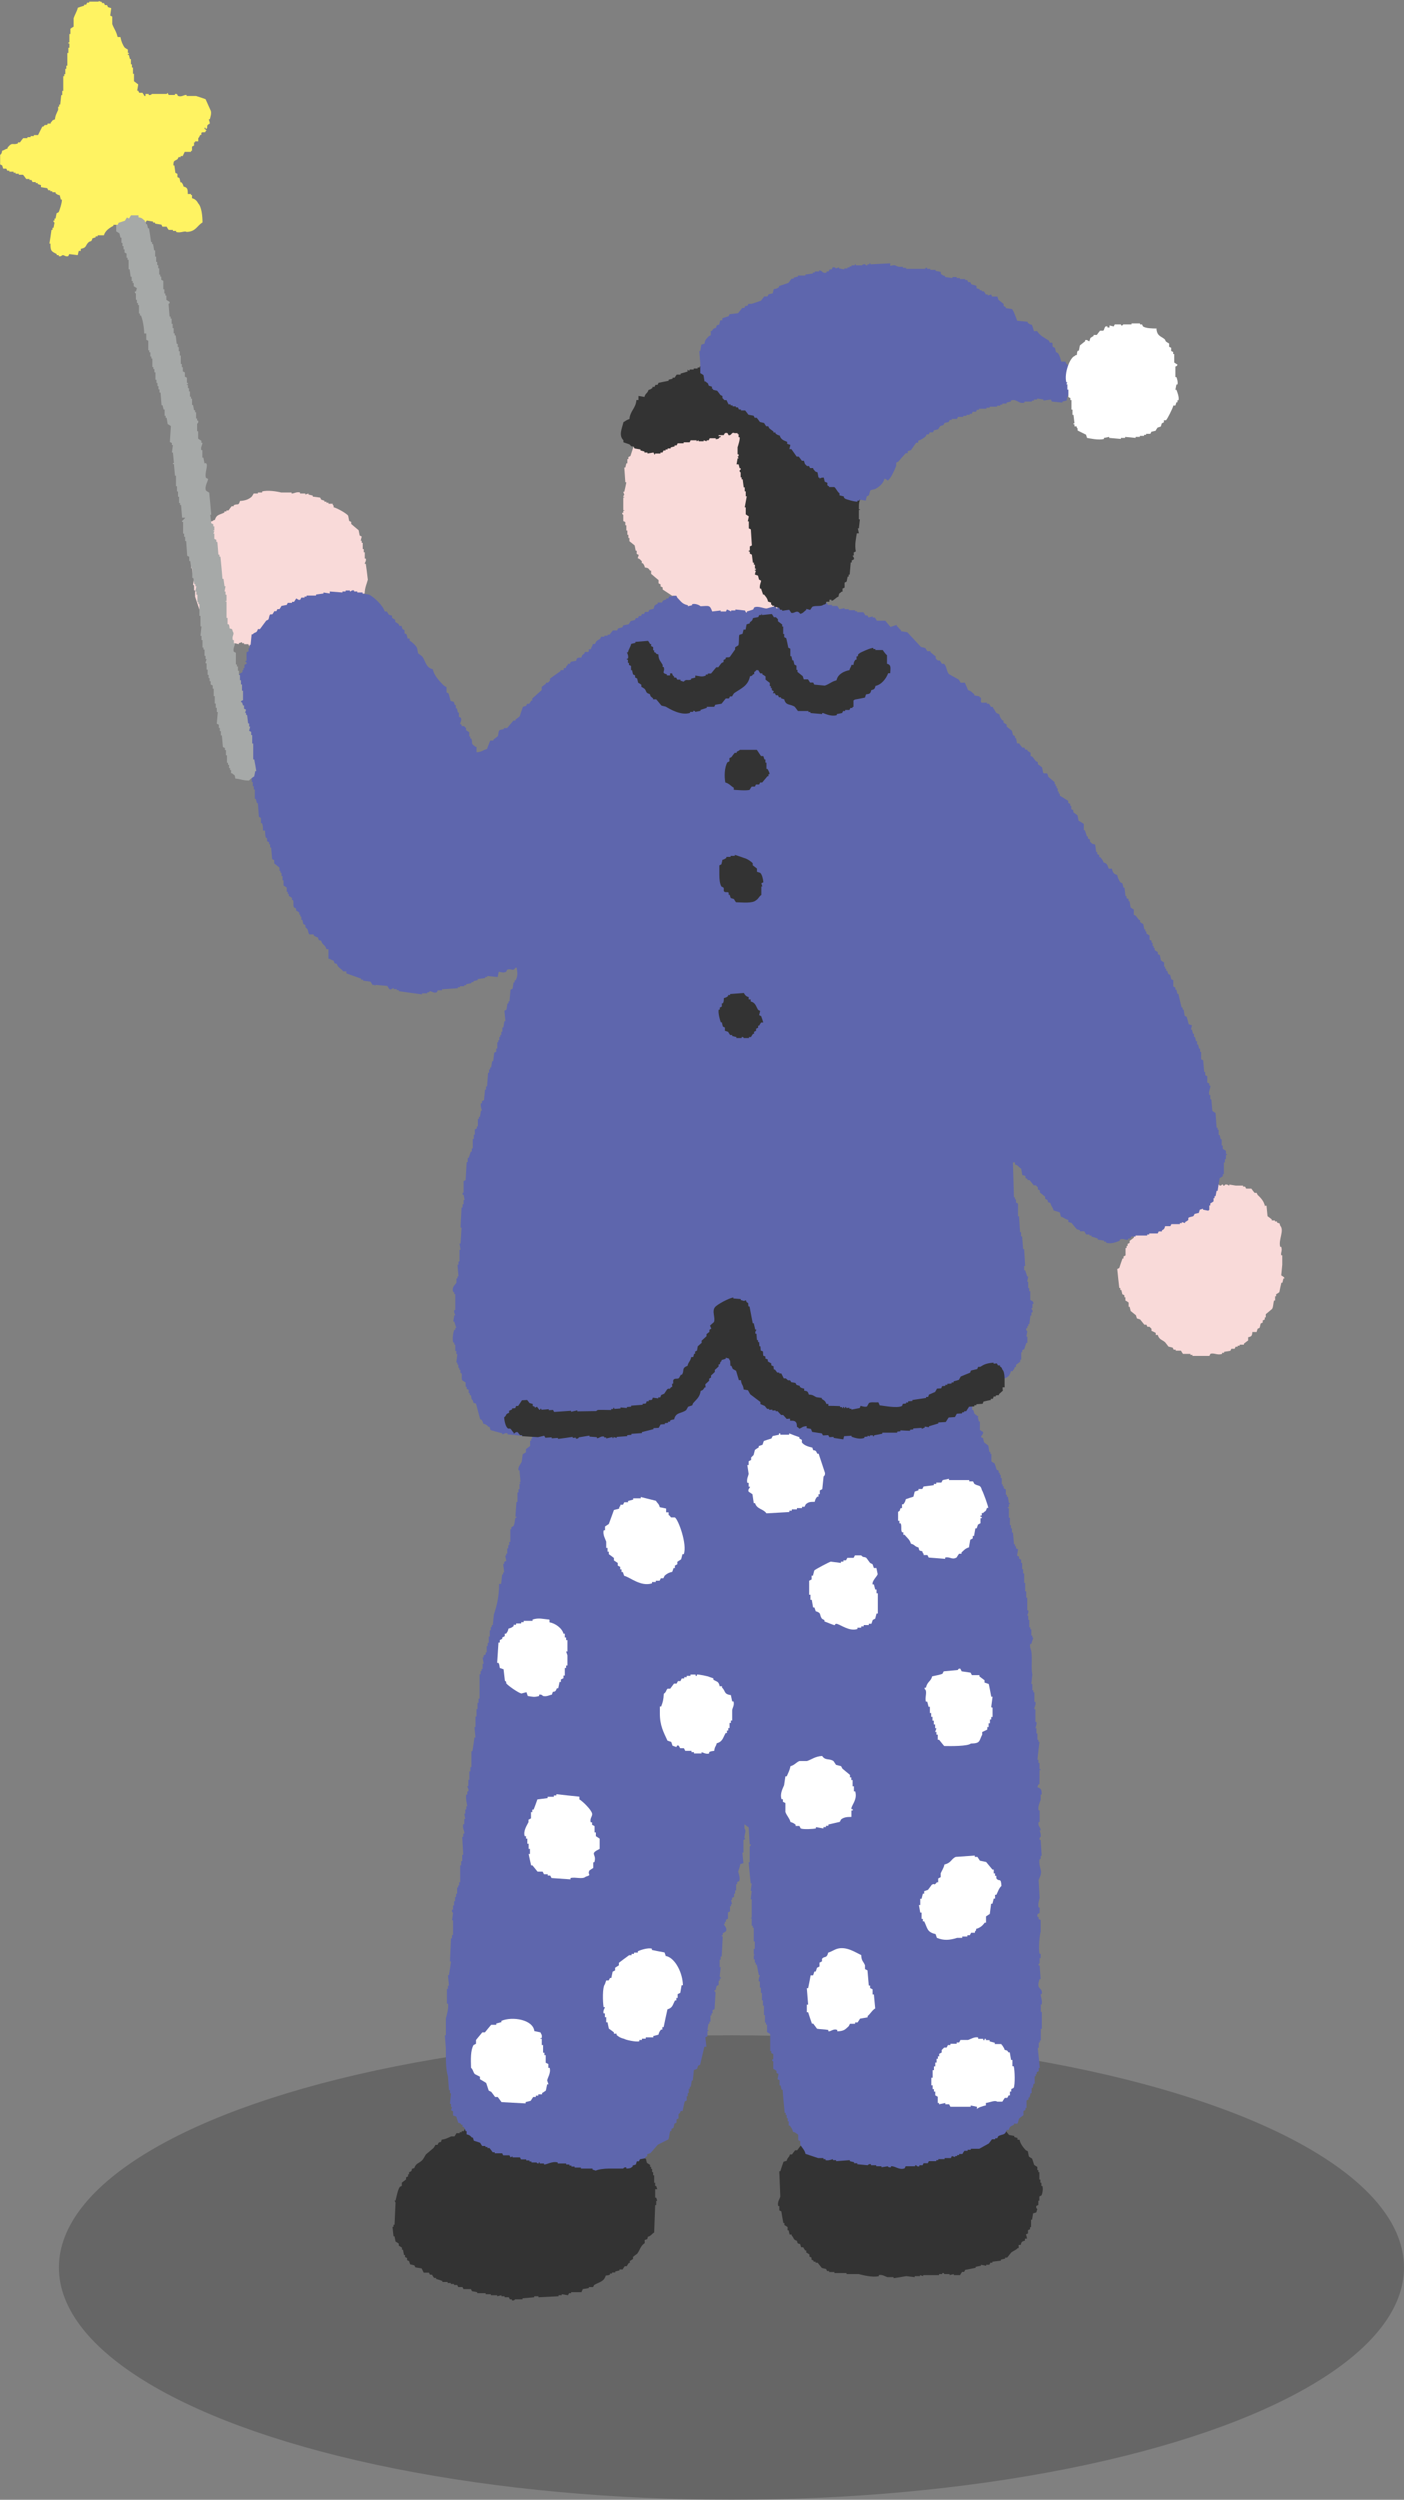
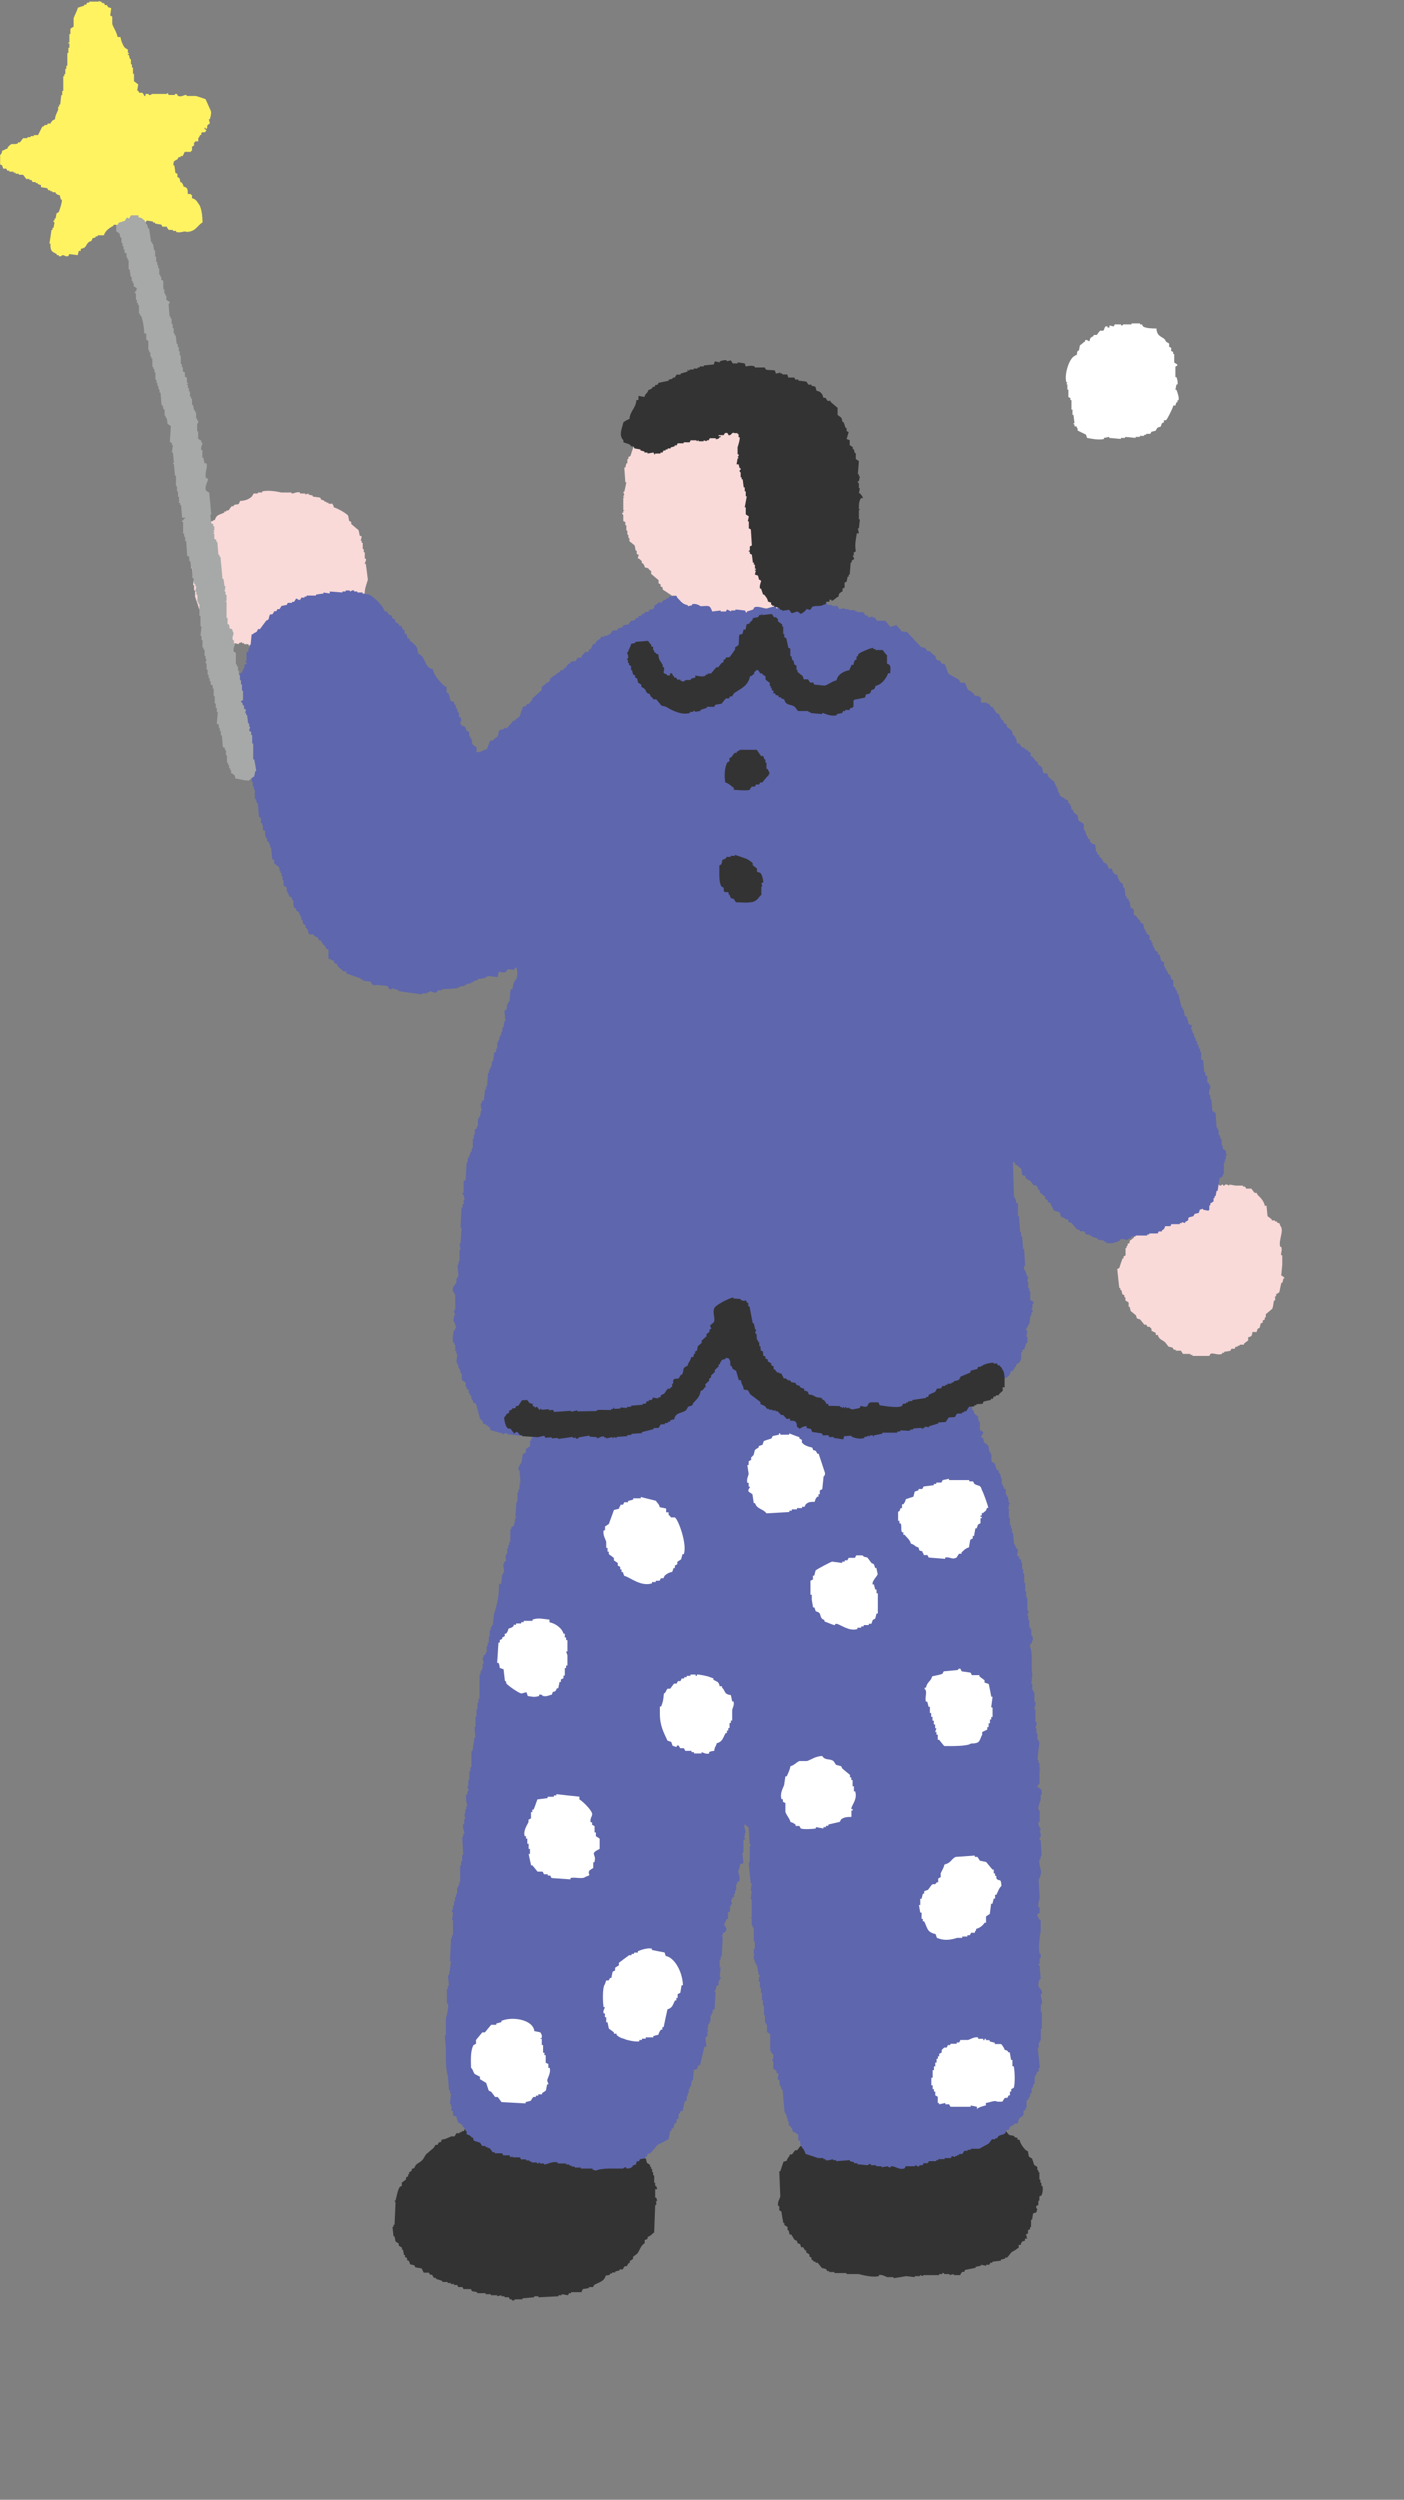
<svg xmlns="http://www.w3.org/2000/svg" id="_レイヤー_2" data-name="レイヤー 2" viewBox="0 0 96.3 171.36">
  <rect x="0" y="0" width="96.3" height="171.36" fill="#808080" stroke="none" />
  <defs>
    <style>
      .cls-1 {
        opacity: .2;
      }

      .cls-2 {
        fill: #f9dad9;
      }

      .cls-2, .cls-3, .cls-4, .cls-5, .cls-6, .cls-7 {
        fill-rule: evenodd;
      }

      .cls-3 {
        fill: #5e66ad;
      }

      .cls-4 {
        fill: #a6a9a8;
      }

      .cls-5 {
        fill: #333;
      }

      .cls-6 {
        fill: #fff362;
      }

      .cls-7 {
        fill: #fff;
      }
    </style>
  </defs>
  <g id="_デザイン" data-name="デザイン">
    <g>
-       <ellipse class="cls-1" cx="50.17" cy="155.44" rx="46.13" ry="15.92" />
      <g>
        <path class="cls-5" d="M42.36,146.11c.05,.2,.02,.16,.22,.22v.14c.07,.05,.14,.1,.22,.14v.07h.22l.07,.14s.1-.05,.14-.07v.07h.07c.02,.07,.05,.14,.07,.22h.07v.22l.51,.43,.07,.14h.14s.05,.1,.07,.14h.07c.02,.1,.05,.19,.07,.29,.07,.05,.14,.1,.22,.14v.14h.07v.14h.07v.22h.07v.22h.07v.51h.07v.22h.07c.02,.07,.05,.14,.07,.22h-.14v.58h.07c.02,.07,.05,.14,.07,.22h-.07v.29h-.07c-.02,.63-.05,1.26-.07,1.88-.18,.1-.2,.23-.43,.29-.05,.2-.02,.16-.22,.22v.22c-.28,.17-.32,.46-.51,.72-.1,.07-.19,.14-.29,.22v.14c-.07,.05-.14,.1-.22,.14v.14h-.07c-.05,.07-.1,.14-.14,.22h-.14c-.05,.07-.1,.14-.14,.22h-.22v.07c-.1,.02-.19,.05-.29,.07v.07h-.22v.07h-.14v.07c-.1,.06-.13,.05-.29,.07-.12,.43-.47,.45-.8,.65l-.07,.14h-.29v.07c-.14,.02-.29,.05-.43,.07v.07c-.08,.08-.03,0-.07,.14h-.72v.07h-.14s-.05,.1-.07,.14c-.14-.02-.29-.05-.43-.07v.07h-.22v.07c-.46,.02-.92,.05-1.38,.07v-.07h-.29v.07c-.27,.02-.53,.05-.8,.07v.07h-.51s-.07,.12-.22,.07v-.07h-.14l-.07-.14h-.29v-.07h-.22v-.07l-.29,.07v-.07h-.43v-.07h-.36v-.07h-.58v-.07c-.12-.02-.24-.05-.36-.07l-.07-.14h-.51l-.07-.14h-.29s-.05-.1-.07-.14h-.22v-.07h-.22v-.07h-.22v-.07h-.36v-.07c-.14-.05-.29-.1-.43-.14v-.07h-.14c-.05-.07-.1-.14-.14-.22h-.14s-.05-.1-.07-.14h-.36l-.14-.29-.43-.07s-.05-.1-.07-.14l-.29-.07c-.02-.07-.05-.14-.07-.22-.05-.02-.1-.05-.14-.07v-.14s-.1-.05-.14-.07v-.14h-.07c-.02-.12-.05-.24-.07-.36h-.07v-.14c-.07-.05-.14-.1-.22-.14v-.14c-.07-.05-.14-.1-.22-.14-.02-.12-.05-.24-.07-.36h-.07c-.02-.22-.05-.43-.07-.65h.07v-.14h.07c.02-.51,.05-1.01,.07-1.52-.02-.05-.05-.1-.07-.14h.07c.08-.31,.14-.7,.29-.94,.05-.02,.1-.05,.14-.07v-.22c.1-.07,.19-.14,.29-.22v-.14s.1-.05,.14-.07v-.14h.07v-.14s.1-.05,.14-.07c.13-.19-.08-.13,.22-.22,.09-.32,.31-.32,.51-.51,.14-.13,.18-.28,.29-.43,.17-.14,.34-.29,.51-.43,.05-.07,.1-.14,.14-.22h.14s.05-.1,.07-.14c.17-.13,.13,.08,.22-.22,.26-.02,.45-.14,.65-.22h.22c.05-.07,.1-.14,.14-.22h.22v-.07h.14v-.07h.14s.05-.1,.07-.14h.22v-.07h.22v-.07h.43v-.07h.14s.05-.1,.07-.14c.28-.13,.38,.08,.65,0v-.07h.22v-.07h.14v-.07h.43s.05-.1,.07-.14h.58v-.07c.14-.02,.29-.05,.43-.07,.03-.15,.2-.58,.29-.65h.14c.05-.07,.1-.14,.14-.22h.65v-.07c.31,.02,.63,.05,.94,.07v.07h.14v.07c.19-.07,.39-.14,.58-.22v.07c.31,.08,.34,.32,.58,.43,.22,.02,.43,.05,.65,.07v.07h.14l.07,.14h.14v.07h.14v.07h.29l.07,.14c.07,.02,.14,.05,.22,.07v.07c.17,.05,.34,.1,.51,.14,.05,.07,.1,.14,.14,.22h.14v.07h.14v.07h.22v.07h.22v.07c.11,.08,.12,.1,.29,.14" />
        <path class="cls-5" d="M69.79,146.54v.14h.14c.06,.3,.26,.53,.43,.72l.14,.07c.02,.12,.05,.24,.07,.36,.07,.05,.14,.1,.22,.14,.05,.14,.1,.29,.14,.43,.07,.05,.14,.1,.22,.14v.22h.07v.14h.07v.51h.07v.22h.07v.22h.07c.06,.2,0,.54-.07,.65-.05,.02-.1,.05-.14,.07v.29h-.07v.29s-.1,.05-.14,.07c-.05,.13,.07,.22,.07,.22-.02,.07-.05,.14-.07,.22-.07,.02-.14,.05-.22,.07l-.07,.43h-.07v.51h-.07v.14s-.1,.05-.14,.07v.22l-.14,.07s.07,.2,.07,.29h-.14v.14c-.21,.05-.24,.08-.29,.29h-.14v.22h-.07c-.13,.15-.27,.17-.43,.29-.1,.12-.19,.24-.29,.36h-.14v.07c-.1,.02-.19,.05-.29,.07v.07l-.58,.07v.07h-.14s-.05,.1-.07,.14h-.22v.07c-.12-.02-.24-.05-.36-.07v.07c-.12,.02-.24,.05-.36,.07v.07c-.24,.05-.48,.1-.72,.14-.02,.05-.05,.1-.07,.14h-.14c-.05,.07-.1,.14-.14,.22h-.43v-.07c-.1,.02-.19,.05-.29,.07v-.07h-.36s-.02-.1-.14-.07v.07h-.22v.07h-1.09v.07c-.07-.02-.14-.05-.22-.07v.07h-.36v.07c-.19-.02-.39-.05-.58-.07-.29,.05-.58,.1-.87,.14v-.07h-.43c-.13-.04-.36-.2-.58-.14v.07c-.41,.11-1.1-.07-1.38-.14h-.8c-.1-.02,.03-.04-.07-.07h-.8v-.07h-.36v-.07h-.14s-.05-.1-.07-.14c-.1-.02-.19-.05-.29-.07-.1-.12-.19-.24-.29-.36h-.14v-.07h-.14v-.07s-.1-.05-.14-.07v-.14s-.1-.05-.14-.07v-.14c-.07-.05-.14-.1-.22-.14v-.14h-.07c-.05-.07-.1-.14-.14-.22h-.14c-.02-.07-.05-.14-.07-.22-.2-.05-.16-.02-.22-.22-.29-.09-.18-.2-.36-.36v-.07h-.14c-.02-.1-.05-.19-.07-.29h-.07v-.22c-.07-.05-.14-.1-.22-.14v-.14h-.07c-.05-.27-.1-.53-.14-.8-.05-.02-.1-.05-.14-.07v-.29h-.07c-.08-.27,.1-.5,.14-.65-.02-.58-.05-1.16-.07-1.74h.07c.07-.22,.14-.43,.22-.65,.07-.02,.14-.05,.22-.07,.06-.25,.15-.19,.22-.43h.14c.07-.1,.14-.19,.22-.29h.14c.07-.1,.14-.19,.22-.29,.1-.02,.19-.05,.29-.07,.05-.1,.1-.19,.14-.29h.14s.05-.1,.07-.14h.14v-.07c.07-.05,.14-.1,.22-.14v-.14l.14-.07v-.14c.1-.05,.19-.1,.29-.14v-.14s.1-.05,.14-.07c.07-.1,.14-.19,.22-.29,.14-.05,.29-.1,.43-.14,.05-.07,.1-.14,.14-.22l.43-.07s.05-.1,.07-.14c.14-.05,.29-.1,.43-.14,.02-.05,.05-.1,.07-.14h.14v-.07c.1-.02,.19-.05,.29-.07v-.07c.31-.02,.63-.05,.94-.07v.07l.51-.07v.07h.58v.07h.51v.07c.12,.02,.14-.07,.14-.07,.1,.02,.19,.05,.29,.07v-.07h.14v-.07c.29,.02,.58,.05,.87,.07v-.07h.36v.07h.29v.07c.1-.02,.19-.05,.29-.07v.07h.14s.05,.1,.07,.14h.29v.07h.29v.07c.24,.02,.48,.05,.72,.07v-.07h.36v.07h.14l.07,.14h.14v.07h.07v-.07h.29v-.07c.46,.07,.92,.14,1.38,.22v.07c.1,.02,.19,.05,.29,.07,.02,.05,.05,.1,.07,.14h.14c.05,.07,.1,.14,.14,.22h.14c.05,.07,.1,.14,.14,.22h.14s.05,.1,.07,.14h.22c.1,.12,.19,.24,.29,.36,.12,.02,.24,.05,.36,.07v.07c.07,.02,.14,.05,.22,.07" />
        <path class="cls-3" d="M67.07,97.15c.02,.1,.05,.19,.07,.29h.07v.58c.07,.05,.14,.1,.22,.14,.05,.14-.17,.28-.14,.36,.05,.02,.1,.05,.14,.07,.02,.1,.05,.19,.07,.29,.1,.07,.19,.14,.29,.22,.02,.14,.05,.29,.07,.43h.07v.14h.07v.51c.07,.05,.14,.1,.22,.14,.05,.14,.1,.29,.14,.43,.05,.02,.1,.05,.14,.07v.14h.07v.14h.07v.22h.07v.43h.07v.14h.07v.14s.1,.05,.14,.07v.36h.07v.14h.07l.07,.43h.07v.07h-.07v.22h-.07v.07h.07v.65h.07v.51h.07v.22h.07v.29h.07c.02,.27,.05,.53,.07,.8h.07v.14h.07v.14s.1,.05,.14,.07c-.02,.14-.05,.29-.07,.43,.05,.02,.1,.05,.14,.07v.14s.1,.05,.14,.07v.22h.07v.43h.07v.29h.07v.65h.07v.58h.07v.43h.07v.87h.07c.05,.18-.08,.31-.07,.36h.07v.29h.07v.51h.07v.14h.07v.43h.07v.14h.07c-.05,.14-.1,.29-.14,.43h-.07c-.07,.2,.06,.41,.07,.51,.08,.52-.03,1.16,.07,1.59-.02,.22-.05,.43-.07,.65h.07v.43h.07v.14h.07v.65h.07c.06,.23-.1,.36-.07,.51h.07v.87h.07c.05,.18-.08,.4-.07,.43h.07v.36h.07v.43h.07v.14h.07c-.05,.41-.1,.82-.14,1.23h.07v.22h.07v.43h.07v.07h-.07v.94s-.1,.01-.14,.22c.25,.11,.29,.14,.29,.51h-.07v.36c-.05,.14-.21,.49-.14,.72h.07v.8h-.07c-.07,.3,.15,.35,.14,.58h-.07s.11,.27,.07,.43c0,0-.11,.06-.07,.22h.07c.02,.36,.05,.72,.07,1.09h-.07v.22h-.07c-.07,.23,.04,.61,.07,.72,.09,.32-.09,.56-.14,.72,.02,.41,.05,.82,.07,1.23-.03,.11-.13,.43-.07,.65h.07v.36c-.03,.07-.22,.04-.14,.29h.07v.14s.1,.05,.14,.07v.8c-.07,.25-.17,1.16-.07,1.52h.07v.29h-.07v.36s-.1,.02-.07,.14h.07l.07,.94h-.07c-.04,.09-.12,.36-.07,.51,.06,.17,.27,.19,.22,.51h-.07c-.03,.17,.11,.39,.07,.65v.07h-.07v.51h.07v1.16h-.07v.8h-.07v.14h-.07v.36h-.07c.05,.46,.1,.92,.14,1.38h-.07v.22s-.1,.05-.14,.07v.14h-.07v.14h-.07v.51h-.07c-.02,.1-.05,.19-.07,.29h-.07v.36h-.07c-.02,.1-.05,.19-.07,.29h-.07v.14s-.1,.05-.14,.07v.51h-.07v.14s-.1,.05-.14,.07v.29c-.1,.07-.19,.14-.29,.22-.06,.09-.06,.3-.14,.36h-.22v.07c-.22,.12-.29,.1-.36,.36h-.14c-.12,.4-.29,.26-.58,.43-.02,.05-.05,.1-.07,.14h-.14v.07h-.22c-.07,.1-.14,.19-.22,.29-.22,.12-.43,.24-.65,.36h-.58v.07h-.22v.07h-.22c-.05,.07-.1,.14-.14,.22h-.22v.07h-.14v.07h-.14v.07c-.07-.02-.14-.05-.22-.07-.02,.05-.05,.1-.07,.14h-.43v.07h-.43v.07h-.14v.07h-.51l-.07,.14h-.29s-.05,.1-.07,.14h-.22v.07c-.17,.05-.18-.05-.22-.07h-.07v.07h-.65s-.05,.1-.07,.14c-.37,.15-.67-.18-.94-.14v.07c-.18,.03-.22-.07-.22-.07-.14,.02-.29,.05-.43,.07v-.07h-.36v-.07h-.36v-.07c-.16-.04-.22,.07-.22,.07-.24-.02-.48-.05-.72-.07v-.07h-.22v-.07c-.1-.02-.19-.05-.29-.07v-.07l-.94,.07v-.07h-.22v-.07s-.34,.13-.51,.07v-.07h-.14v-.07h-.36c-.29-.1-.58-.19-.87-.29-.06-.29-.26-.42-.36-.65v-.22l-.14-.07v-.36c-.04-.1-.03,.02-.07-.07-.13-.07-.11-.1-.29-.14-.04-.21-.12-.29-.22-.43h-.07v-.29h-.07v-.22h-.07v-.22h-.07v-.14h-.07c-.05-.53-.1-1.06-.14-1.59h-.07c-.02-.1-.05-.19-.07-.29h-.07v-.36s-.1-.05-.14-.07c.02-.12,.05-.24,.07-.36-.05-.02-.1-.05-.14-.07v-.14c-.07-.05-.14-.1-.22-.14v-.51s-.1,0-.07-.14h.07v-.36s-.1-.05-.14-.07v-.14h-.07v-1.16c-.07-.05-.14-.1-.22-.14v-.51h-.07v-.14h-.07v-.51h-.07v-.65h-.07v-.36h-.07v-.51h-.07v-.36h-.07v-.43h-.07c-.05-.18,.08-.4,.07-.43h-.07c-.05-.24-.1-.48-.14-.72h-.07v-.14h-.07v-.22h-.07v-.29h.07c0-.1-.05,.03-.07-.07v-.36h.07v-.51h-.07v-.94h-.07v-.14h-.07v-.51h-.07c0-.1,.05,.03,.07-.07v-1.23h-.07l.07-.58h-.07l.07-.51h-.07c-.05-.48-.1-.97-.14-1.45h.07v-1.09s.09-.02,.07-.14h-.07c-.02-.39-.05-.77-.07-1.16-.1-.07-.19-.14-.29-.22v.29c.16,.19-.01,.39,0,.65l.07,.07s-.1,.05-.14,.07v.87h-.07c.02,.24,.05,.48,.07,.72-.07,.02-.14,.05-.22,.07,0,.13-.14,.51-.14,.51,.02,.08,.16,.46,.07,.65-.05,.02-.1,.05-.14,.07v.14h-.07v.43h-.07v.22h-.07v.22s-.1,.05-.14,.07v.14h-.07c.02,.1,.05,.19,.07,.29h-.07v.14h-.07v.36s-.1,.05-.14,.07v.43s-.1,.05-.14,.07v.14h-.07v.14h-.07c.01,.14,.25,.27,.14,.51-.07,.05-.14,.1-.22,.14v.14h-.07v.07h.07l-.07,1.38h-.07v.22h-.07v.51h.07c-.02,.22-.05,.43-.07,.65,0,0,.1,.03,.07,.14h-.07v.14h-.07v.29s-.1,.05-.14,.07c-.02,.1-.05,.19-.07,.29h-.07c-.03,.12,.07,.13,.07,.14-.02,.39-.05,.77-.07,1.16-.05,.02-.1,.05-.14,.07v.22h-.07v.14h-.07v.43h-.07v.14h-.07l-.07,.43h.07v.07h-.07v.36s-.1,.05-.14,.07c.02,.22,.05,.43,.07,.65h-.14c-.1,.41-.19,.82-.29,1.23-.05,.02-.1,.05-.14,.07-.02,.07-.05,.14-.07,.22-.07,.02-.14,.05-.22,.07-.02,.24-.05,.48-.07,.72h-.07c-.02,.14-.05,.29-.07,.43h-.07v.14h-.07v.29h-.07v.22h-.07v.29s-.1,.05-.14,.07c-.05,.22-.1,.43-.14,.65h-.14c-.05,.22-.11,.16-.14,.22v.29s-.1,.05-.14,.07v.22s-.1,.05-.14,.07c-.02,.1-.05,.19-.07,.29-.05,.02-.1,.05-.14,.07v.14h-.07c-.07,.12-.08,.49-.14,.58-.24,.12-.48,.24-.72,.36l-.51,.58c-.07,.02-.14,.05-.22,.07v.14l-.14,.07v.07l-.36,.07s-.05,.1-.07,.14h-.14c-.02,.07-.05,.14-.07,.22-.07,.02-.14,.05-.22,.07v.07c-.14,.11-.18,.13-.43,.14v-.07c-.13-.06-.22,.07-.22,.07h-1.01c-.27,0-.7,.05-.87,.14-.07-.02-.14-.05-.22-.07v-.07h-.8v-.07h-.43v-.07h-.22v-.07h-.14v-.07h-.22v-.07h-.58v-.07c-.36-.11-.77,.16-.94,.14v-.07h-.29v-.07h-.07v.07c-.16,0-.14-.07-.14-.07h-.36v-.07h-.14v-.07h-.22v-.07h-.36s-.05-.1-.07-.14h-.51v-.07s-.1,.05-.14,.07c-.02-.05-.05-.1-.07-.14h-.43s-.05-.1-.07-.14h-.51v-.07h-.14c-.07-.1-.14-.19-.22-.29h-.14v-.07h-.14v-.07h-.22c-.05-.07-.1-.14-.14-.22-.14-.05-.29-.1-.43-.14-.02-.07-.05-.14-.07-.22h-.07c-.12-.13-.15-.17-.36-.22v-.22h-.07c-.04-.16-.06-.18-.14-.29h-.07v-.14h-.07c-.1-.11-.03-.1-.22-.14-.05-.14-.1-.29-.14-.43l-.22-.07v-.29s-.1-.05-.14-.07c.02-.07,.05-.14,.07-.22h-.07v-.22h-.07c.02-.24,.05-.48,.07-.72h-.07v-.22h-.07c-.02-.31-.05-.63-.07-.94-.16-.55-.14-1.16-.14-1.88-.02-.31-.05-.63-.07-.94h.07v-1.16c.05-.17,.21-.76,.14-1.01h-.07v-1.01h.07v-.22h.07c-.02-.24-.05-.48-.07-.72h.07c.05-.31,.1-.63,.14-.94h-.07c.02-.53,.05-1.06,.07-1.59h.07v-.22h.07v-1.01h-.07l.07-.51s-.11-.07-.07-.22h.07v-.29h.07v-.29h.07v-.29h.07v-.22h.07v-.43h.07v-.14h.07v-.22h.07v-1.16h.07v-.29h.07v-.43h.07c-.02-.41-.05-.82-.07-1.23h.07v-.22h.07c.04-.16-.15-.4-.07-.65h.07v-.36h.07c-.02-.12-.05-.24-.07-.36h.07v-.29h.07v-.22h.07s-.14-.59-.07-.8h.07v-.22h.07c.05-.18-.08-.27-.07-.36h.07v-.43h.07v-.58h.07v-.29h.07v-1.09h.07c.05-.31,.1-.63,.14-.94h.07c-.02-.24-.05-.48-.07-.72h.07v-.72h.07v-.51h.07v-.43h.07v-.29h.07v-1.67h.07v-.22h.07v-.14h.07v-.36h.07c-.02-.14-.05-.29-.07-.43h.07v-.14s.1-.05,.14-.07v-.14h.07v-.43h.07v-.22h.07v-.43h.07v-.43h.07v-.22h.07v-.14h.07c.02-.24,.05-.48,.07-.72,.21-.61,.36-1.26,.36-2.1h.14c.02-.22,.05-.43,.07-.65h.07v-.14h.07l-.07-.58h.07v-.14s.1-.05,.14-.07c-.02-.12-.05-.24-.07-.36h.07v-.14h.07v-.36h.07v-.22h.07v-.22h.07v-.87h.07v-.14s.1-.05,.14-.07c.11-.19,.08-.33,.14-.58h.07v-.07h-.07c.02-.34,.05-.68,.07-1.01h.07v-.65h.07v-.22h.07v-.36h.07l-.07-.14h.07c-.02-.27-.05-.53-.07-.8h-.07c-.05-.24,.17-.45,.22-.58,.02-.17,.05-.34,.07-.51,.07-.05,.14-.1,.22-.14v-.22c.1-.07,.19-.14,.29-.22v-.36h.07v-.14h.07v-.14c.07-.05,.14-.1,.22-.14v-.14h.07c.08-.23-.14-.21,0-.43,.05-.02,.1-.05,.14-.07,.16-.17,.37-.33,.43-.58h.14c.05-.2,.02-.16,.22-.22,.24-.26,.71-.3,1.09-.43v-.07c.14-.02,.29-.05,.43-.07v-.07c.24-.21,.02-.05,.14-.29h.07v-.14c.07-.02,.14-.05,.22-.07l.07-.14h.14c.05-.07,.1-.14,.14-.22h.22v-.07h.14v-.07c.43-.07,.87-.14,1.3-.22l.58,.07v-.07h.36v-.07h.51v-.07h.29v-.07h.43v-.07h.22v-.07h.22v-.07c.14-.04,.36,.07,.36,.07,.02-.05,.05-.1,.07-.14h.14v-.07c.23-.08,.42,.06,.58,.07l1.01-.07v-.07h.8v-.07c.12-.02,.24-.05,.36-.07v-.07h.14v-.07l1.45-.07v-.07h.22v-.07h.72v-.07c.17-.05,.2,.09,.29,.07v-.07h.14v-.07c.18-.05,.38,.12,.51,.14,.27-.02,.53-.05,.8-.07v.07c.11,.02,.53-.11,.8-.07l.14,.07c.13-.1,.79,.03,1.16-.07v-.07h.36v.07h.07v-.07h.29v-.07h.14v-.07h.65v.07c.12-.02,.24-.05,.36-.07,.46,.11,.78,.22,1.38,.22,.43,.02,.87,.05,1.3,.07v.07h.43v.07h.07v-.07c.31,.02,.63,.05,.94,.07v.07h.43v.07h.58v.07c.24,.02,.48,.05,.72,.07v.07h.07v-.07h.51v.07h.22v.07h.14v.07h.29v.07h.36v.07c.34,.1,.42-.15,.58-.22h.29v-.07c.19,.02,.39,.05,.58,.07,.36-.02,.72-.05,1.09-.07,.05,.07,.1,.14,.14,.22h.14c.15,.11,.14,.32,.22,.51h.07v.65h.07c.02,.14,.05,.29,.07,.43h.07v.14h.07v.29h.07c.1,.22,0,.22,.22,.36,.08,.08,0,.03,.14,.07" />
        <path class="cls-2" d="M86.73,82.65h.14c.02,.24,.05,.48,.07,.72,.1,.07,.19,.14,.29,.22v.07h.22v.07h.14v.07c.2,.12,.14-.06,.22,.22,.3,.33-.14,.98,0,1.45h.07c.09,.3-.05,.37,0,.58h.07v.65c-.02,.24-.05,.48-.07,.72,.02,.04,.23,.11,.22,.22h-.07c-.02,.1-.05,.19-.07,.29h-.07c-.05,.22-.1,.43-.14,.65-.07,.05-.14,.1-.22,.14v.14h-.07v.29h-.07c-.07,.19-.04,.42-.14,.58-.14,.12-.29,.24-.43,.36v.22h-.07v.14s-.1,.05-.14,.07v.14s-.1,.05-.14,.07c-.02,.1-.05,.19-.07,.29l-.14,.07c-.02,.07-.05,.14-.07,.22h-.29c-.02,.27-.06,.31-.29,.36v.22c-.1,.07-.19,.14-.29,.22v.07h-.29v.07h-.14v.07h-.14l-.07,.14h-.22s-.05,.1-.07,.14l-.43,.07v.07h-.14v.07c-.32,.12-.56-.1-.8,0l-.07,.14h-1.16v-.07h-.14v-.07h-.51c-.05-.07-.1-.14-.14-.22h-.36v-.07h-.14s-.05-.1-.07-.14c-.1-.02-.19-.05-.29-.07-.07-.1-.14-.19-.22-.29-.21-.19-.42-.18-.51-.51h-.14v-.14c-.1-.05-.19-.1-.29-.14v-.14l-.14-.14h-.14l-.07-.14h-.14c-.1-.12-.19-.24-.29-.36-.07-.02-.14-.05-.22-.07-.02-.07-.05-.14-.07-.22-.12-.1-.24-.19-.36-.29-.02-.1-.05-.19-.07-.29h-.07v-.29c-.07-.05-.14-.1-.22-.14v-.22h-.07v-.14s-.1-.05-.14-.07c-.02-.1-.05-.19-.07-.29h-.07v-.14h-.07c-.05-.43-.1-.87-.14-1.3,.05-.02,.1-.05,.14-.07,.07-.22,.14-.43,.22-.65h.07v-.14s.1-.05,.14-.07v-.51h.07v-.14h.07v-.14s.1-.05,.14-.07v-.14c.1-.07,.19-.14,.29-.22v-.14h.07c-.05-.22-.1-.43-.14-.65h.43v.07h.07v-.07h.14v-.14c.25-.06,.31-.19,.36-.43,.25-.06,.31-.18,.36-.43,.21-.05,.24-.08,.29-.29h.14v-.14c.25-.06,.33-.23,.51-.36v-.07c.22-.05,.43-.1,.65-.14,.09-.29,.02-.09,.22-.22,.11-.07-.04-.13,.22-.14l.07,.07v-.07c.1-.02,.19-.05,.29-.07l.07,.07v-.07h.14s.05-.1,.07-.14h.29v-.07h.14v-.07c.29-.02,.58-.05,.87-.07,0,0,.33-.13,.58-.07,0,0-.01,.09,.14,.07,0,0,.05-.09,.14-.07v.07c.14,.02,.14-.07,.14-.07,.18-.03,.19,.06,.29,.07v-.07c.14,.02,.29,.05,.43,.07h.51v.07h.14s.05,.1,.07,.14h.36c.07,.1,.14,.19,.22,.29h.14s.05,.1,.07,.14c.23,.22,.43,.42,.51,.8" />
        <path class="cls-2" d="M22.87,34.77c.24,.05,.91,.43,1.01,.58,.02,.12,.05,.24,.07,.36,.05,.02,.1,.05,.14,.07v.14l.51,.43c.02,.12,.05,.24,.07,.36,.05,.02,.1,.05,.14,.07-.02,.1-.05,.19-.07,.29h.07v.14h.07v.43h.07v.22h.07v.43h.07c.05,.18-.08,.27-.07,.36h.07c.05,.36,.1,.72,.14,1.09-.08,.3-.2,.52-.22,.94-.19,.13-.17,.29-.43,.36v.14h-.14c-.22,.39-.76,1.03-1.3,1.09-.07,.3-.25,.46-.43,.65-.05,.02-.1,.05-.14,.07-.02,.07-.05,.14-.07,.22-.27,.1-.53,.19-.8,.29-.05,.07-.1,.14-.14,.22h-.29s-.94,.51-.94,.51v.14h-.29v-.07h-.07v.07h-.43c-.02-.07-.05-.14-.07-.22h-.07c-.02,.17-.03,.18-.07,.29-.07-.02-.14-.05-.22-.07v-.07h-.43v.07c-.12-.02-.24-.05-.36-.07v.07c-.24,.08-.15,0-.29,0l-.07,.07v-.07c-.14,.02-.29,.05-.43,.07v-.07h-.14v-.07h-.29l-.07-.14h-.29v-.07h-.14v-.07l-.22,.07v.07l-.29-.07v.07h-.14v-.07c-.09-.07-.09-.18-.14-.22h-.14s-.05-.1-.07-.14c-.1-.02-.19-.05-.29-.07l-.07-.14c-.14-.12-.28-.19-.51-.22v-.22h-.07c-.02-.07-.05-.14-.07-.22h-.07c-.13-.19,.08-.14-.22-.22v-.14h-.14c-.02-.07-.05-.14-.07-.22-.05-.02-.1-.05-.14-.07-.07-.08-.05-.14-.14-.22v-.22h-.14l-.29-.87v-.43h-.07v-.36h-.07c.02-.17,.05-.34,.07-.51h-.07c-.02-.22-.05-.43-.07-.65h-.07l.07-1.09s.1-.05,.14-.07v-.14h.07c.02-.11-.13-.09-.14-.14v-.22h.14c.09-.15,.16-.16,.22-.36h.07v-.22h.14c.1-.18,.28-.24,.36-.36v-.14h.07v-.14h.07v-.14h.07c.12-.2-.07-.14,.22-.22,.08-.08,0-.03,.14-.07,.11-.39,.34-.34,.65-.51v-.07h.14v-.07h.14c.07-.1,.14-.19,.22-.29h.14v-.07c.28-.13,.33,.07,.43-.29,.36-.02,.6-.11,.8-.29,.05-.07,.1-.14,.14-.22h.29v-.07h.29v-.07c.38-.11,1.04,0,1.3,.07h.72v.07c.13,.02,.34-.14,.58-.07v.07h.36v.07c.07-.02,.14-.05,.22-.07v.07c.1,.02,.19,.05,.29,.07v.07l.51,.07,.07,.14c.07,.02,.14,.05,.22,.07v.07h.14v.07h.14v.07h.29v.07c.08,.08,.03,0,.07,.14" />
        <path class="cls-3" d="M49.56,39.92v.14h.14v.14c.26,.03,.33,.23,.65,.14v-.07c.07-.02,.14-.05,.22-.07v.07c.07,.02,.14,.05,.22,.07v.07h.14v.07c.49,.18,.69-.26,1.09-.14v.07h.29v.07h.72v.07h.14v.07h.29v.07h.94v.07h.14v.07c.17-.02,.34-.05,.51-.07v.07l.51,.07c.05,.07,.1,.14,.14,.22h.14v.07h.43v.07h.22v.07h.22l.07,.14h.29v.07h.36c.05,.07,.1,.14,.14,.22,.12-.02,.24-.05,.36-.07v.07h.29v.07h.43v.07h.14v.07h.43c.05,.07,.1,.14,.14,.22h.14s.05,.1,.07,.14c.1-.02,.19-.05,.29-.07v.07h.14c.05,.07,.1,.14,.14,.22h.58c.12,.14,.24,.29,.36,.43,.14-.05,.29-.1,.43-.14v.07c.12,.09,.15,.19,.29,.29v.07c.14,.02,.29,.05,.43,.07l.94,1.01c.1,.02,.19,.05,.29,.07,.05,.07,.1,.14,.14,.22h.22v.07c.12,.1,.24,.19,.36,.29v.14l.14,.14h.14c.05,.07,.1,.14,.14,.22h.14c.2,.15,.18,.55,.36,.72,.22,.12,.43,.24,.65,.36,.05,.07,.1,.14,.14,.22h.29s.2,.45,.22,.51c.22,.06,.28,.17,.43,.29v.07c.12,.02,.24,.05,.36,.07v.07h.07c.08,.13-.05,.29,.07,.36h.36v.07h.14c.05,.07,.1,.14,.14,.22h.14v.07c.2,.2,.1,.34,.43,.43,.04,.2,.11,.3,.22,.43h.07v.14c.07,.05,.14,.1,.22,.14v.14c.12,.1,.24,.19,.36,.29,.02,.1,.05,.19,.07,.29l.14,.07v.14h.07l.07,.36h.14c.07,.1,.14,.19,.22,.29h.14s.05,.1,.07,.14h.14v.07c.07,.05,.14,.1,.22,.14v.22s.1,.05,.14,.07c.07,.1,.14,.19,.22,.29,.05,.02,.1,.05,.14,.07v.14c.1,.07,.19,.14,.29,.22l.07,.36c.07,.1,.19,0,.29,.07,.02,.07,.05,.14,.07,.22l.43,.36v.14h.07v.14h.07v.14h.07v.22h.07v.14h.07v.14c.19,.12,.39,.24,.58,.36v.14s.1,.05,.14,.07v.14h.07v.22s.1,.05,.14,.07v.14c.1,.07,.19,.14,.29,.22,.02,.12,.05,.24,.07,.36,.12,.07,.24,.14,.36,.22v.43h.07c.05,.14,.1,.29,.14,.43h.07v.14s.1,.05,.14,.07v.14l.14,.14c.07,.02,.14,.05,.22,.07l.07,.51h.07v.14s.1,.05,.14,.07v.14h.07c.1,.13,.17,.17,.22,.36,.27,.07,.27,.21,.36,.43h.22c.05,.25,.12,.37,.36,.43,.04,.2,.11,.35,.22,.51,.05,.02,.1,.05,.14,.07,.02,.1,.05,.19,.07,.29h.07c.02,.19,.05,.39,.07,.58h.07v.14s.1,.05,.14,.07v.14h.07c.02,.14,.05,.29,.07,.43,.07,.05,.14,.1,.22,.14v.36s.1,.05,.14,.07c.07,.1,.14,.19,.22,.29h.07v.14c.07,.05,.14,.1,.22,.14,.02,.12,.05,.24,.07,.36h.07v.14h.07v.14c.07,.05,.14,.1,.22,.14v.29s.1,.05,.14,.07v.14h.07v.22h.07v.14h.07v.14c.07,.05,.14,.1,.22,.14v.14l.14,.07c.02,.12,.05,.24,.07,.36,.07,.05,.14,.1,.22,.14v.29h.07v.14h.07v.14h.07c.02,.07,.05,.14,.07,.22,.05,.02,.1,.05,.14,.07,.02,.1,.05,.19,.07,.29,.05,.02,.1,.05,.14,.07v.43s.1,.05,.14,.07v.14h.07c.02,.1,.05,.19,.07,.29h.07c.07,.31,.14,.63,.22,.94h.07v.14h.07c.02,.14,.05,.29,.07,.43,.05,.02,.1,.05,.14,.07,.05,.17,.1,.34,.14,.51,.07,.02,.14,.05,.22,.07-.02,.1-.05,.19-.07,.29h.07c.02,.1,.05,.19,.07,.29h.07v.22h.07c.02,.1,.05,.19,.07,.29h.07v.22h.07c.02,.1,.05,.19,.07,.29h.07v.22h.07v.51s.1,.05,.14,.07c.02,.27,.05,.53,.07,.8h.07v.22s.1,.05,.14,.07v.43s.1,.05,.14,.07v.14h.07c.04,.15-.15,.4-.07,.65h.07v.29h.07c.02,.27,.05,.53,.07,.8,.07,.05,.14,.1,.22,.14l.07,1.01h.07v.14h.07v.36h.07c.02,.1,.05,.19,.07,.29h.07v.43h.07v.22c.07,.05,.14,.1,.22,.14v.22h.07v.07h-.07v.29h-.07v.22h-.07v.8h-.07v.14c-.07,.05-.14,.1-.22,.14-.05,.29-.1,.58-.14,.87h-.07c-.02,.12-.05,.24-.07,.36h-.07v.14h-.07v.22c-.07,.05-.14,.1-.22,.14v.14h-.07v.29c-.04,.1-.03-.02-.07,.07-.12-.02-.24-.05-.36-.07v-.07c-.07,.02-.14,.05-.22,.07-.02,.07-.05,.14-.07,.22-.1,.02-.19,.05-.29,.07-.02,.05-.05,.1-.07,.14-.1,.07-.29,.05-.36,.14v.14c-.07,.05-.14,.1-.22,.14v.07c-.07-.02-.14-.05-.22-.07v.07h-.14v.07h-.58s-.05,.1-.07,.14h-.36c-.05,.19-.08,.21-.22,.29v.07h-.22s-.05,.1-.07,.14h-.58v.07h-.14v.07h-.8v.07h-.29s-.05,.1-.07,.14h-.14v.07c-.22,.07-.3-.12-.58,0v.07c-.18,.09-.61,.26-.94,.14v-.07h-.14v-.07c-.14-.02-.29-.05-.43-.07v-.07c-.14-.05-.29-.1-.43-.14v-.07h-.14v-.07h-.22c-.05-.07-.1-.14-.14-.22h-.29v-.07c-.07-.02-.14-.05-.22-.07-.12-.14-.24-.29-.36-.43-.07-.02-.14-.05-.22-.07v-.14c-.24-.05-.28-.16-.51-.22-.02-.1-.05-.19-.07-.29-.14-.05-.29-.1-.43-.14-.06-.23-.16-.26-.22-.51-.29-.09-.09-.04-.22-.22-.05-.02-.1-.05-.14-.07v-.14c-.12-.1-.24-.19-.36-.29v-.14s-.1-.05-.14-.07v-.14l-.14-.14h-.14c-.1-.12-.19-.24-.29-.36h-.14v-.07l-.14-.07v-.14c-.07-.02-.14-.05-.22-.07-.02-.14-.05-.29-.07-.43-.18-.1-.2-.23-.43-.29v-.14h-.14l.07,2.39h.07v.14h.07v.22s.1,.05,.14,.07v.87h.07c.02,.36,.05,.72,.07,1.09h.07v.29h.07c.02,.29,.05,.58,.07,.87h.07c.02,.39,.05,.77,.07,1.16h-.07v.29h.07l.14,.43h.07c-.02,.12-.05,.24-.07,.36h.07v.43h.07v.22h.07v.58c.03,.08,.25,.07,.22,.29h-.07v.29h-.07c-.01,.09,.12,.12,.07,.29h-.07v.22h-.07c-.02,.19-.05,.39-.07,.58h-.07v.14h-.07v.14h-.07c-.05,.15,.07,.22,.07,.22l-.07,.36h.07v.43h-.07c-.05,.14-.1,.29-.14,.43-.05,.02-.1,.05-.14,.07v.14h-.07v.51h-.07v.14c-.1,.07-.19,.14-.29,.22v.14h-.07c-.13,.22,.06,.06-.14,.22v.07h-.14c-.13,.58-.53,.42-.87,.72-.07,.12-.14,.24-.22,.36h-.14l-.14,.14c-.02,.07-.05,.14-.07,.22l-.43,.14s-.05,.1-.07,.14c-.09,.02-.13-.14-.29-.07-.02,.05-.05,.1-.07,.14-.12,.02-.24,.05-.36,.07l-.36,.43h-.14v.07h-.65c-.05,.07-.1,.14-.14,.22h-.36v.07c-.11,.06-.18,.06-.36,.07-.17,.55-.55,.14-.94,.29v.07c-.1,.02-.19,.05-.29,.07v.07h-.29v.07l-.65,.07v.07c-.24,.02-.48,.05-.72,.07-.02,.05-.05,.1-.07,.14h-.14v.07h-.29v.07h-.22v.07h-.14v.07h-.36v.07c-.1,.02-.19,.05-.29,.07v.07h-.51v.07h-.36v.07h-.36v.07h-.22v.07h-.22l-.07,.14-.51-.07v.07h-.29v.07h-1.3v.07h-1.16s-.02,.1-.14,.07v-.07h-.22v-.07h-.07v.07s-.1-.05-.14-.07v.07h-.36v-.07h-1.09v-.07h-.07v.07h-.29v-.07h-.22v-.07h-.51v.07h-.07v-.07c-.16-.04-.21,.07-.22,.07h-1.01v.07h-.14v.07h-.22v.07l-1.01,.07s-.02-.11-.14-.07c-.02,.05-.05,.1-.07,.14h-.36v.14c-.39,.02-.77,.05-1.16,.07v.07h-.14v.07h-.14s-.05,.1-.07,.14c-.26,.11-.53-.1-.65-.14h-.36c-.25-.08-.53-.31-.94-.22v.07c-.13,.02-.14-.07-.14-.07-.18-.03-.19,.07-.29,.07h-.07v-.07h-.43l-.43,.07v-.07c-.14-.05-.29-.1-.43-.14v.07h-.58v-.07h-.43c-.09,.02-.44,.18-.58,.14v-.07h-.14v-.07c-.18-.05-.27,.06-.36,.07-.22-.02-.43-.05-.65-.07v.07c-.29,.09-.42,.04-.65,0v-.14c-.31,.03-.82,.24-1.16,.14v-.07h-.07c-.23-.03-.41,.1-.51,.07v-.07h-.14v-.07c-.14,.02-.29,.05-.43,.07v-.07c-.14-.05-.29-.1-.43-.14v-.07s-.1,.05-.14,.07c-.02-.05-.05-.1-.07-.14h-.14s-.05-.1-.07-.14h-.14v-.07h-.51v-.07h-.07v.07c-.1,.02-.19,.05-.29,.07v.07c-.43-.05-.87-.1-1.3-.14v-.07c-.18-.05-.27,.08-.36,.07v-.07c-.27-.07-.53-.14-.8-.22-.02-.07-.05-.14-.07-.22h-.07c-.12-.13-.15-.17-.36-.22-.04-.17-.06-.18-.14-.29h-.07l-.29-1.09c-.2-.05-.16-.02-.22-.22-.16-.15-.05-.16-.14-.36h-.07v-.14h-.07v-.22s-.1-.05-.14-.07v-.14h-.07v-.29c-.07-.05-.14-.1-.22-.14-.1-.15,0-.31-.07-.51h-.07v-.22h-.07v-.14h-.07v-.22h-.07v-.14h-.07c.02-.19,.05-.39,.07-.58h-.07v-.22h-.07v-.43h-.07v-.14h-.07c-.08-.24,0-.73,.07-.87h.07v-.14h.07c-.05-.14-.1-.29-.14-.43h-.07l.07-.43h.07c0-.05-.12-.19-.07-.36h.07v-1.09h-.07v-.14h-.07c-.13-.36,.15-.5,.22-.65v-.29h.07v-.14h.07c-.02-.27-.05-.53-.07-.8h.07v-.22h.07v-.8h.07l-.07-.43h.07l.07-1.09h-.07l.07-1.38h.07v-.22h.07v-.29h.07c-.02-.12-.05-.24-.07-.36h-.07v-.14h.07v-.8s.1-.05,.14-.07c.02-.41,.05-.82,.07-1.23h.07v-.29h.07c.05-.14,.1-.29,.14-.43h.07v-.22h.07v-.65h.07v-.29h.07v-.36s.1-.05,.14-.07v-.14h.07v-.51h.07v-.14h.07c.02-.14,.05-.29,.07-.43h.07s-.13-.34-.07-.51h.07v-.14s.1-.05,.14-.07c.02-.24,.05-.48,.07-.72h.07v-.22h.07c.02-.31,.05-.63,.07-.94h.07v-.22h.07v-.14h.07c.02-.14,.05-.29,.07-.43h.07c.02-.19,.05-.39,.07-.58,.05-.02,.1-.05,.14-.07v-.22h.07v-.43h.07v-.14h.07v-.22h.07v-.14h.07v-.22h.07v-.29h.07c.02-.14,.05-.29,.07-.43h.07c-.02-.24-.05-.48-.07-.72,.05-.02,.1-.05,.14-.07,.02-.14,.05-.29,.07-.43h.07v-.14h.07c.02-.27,.05-.53,.07-.8,.05-.02,.1-.05,.14-.07,.02-.14,.05-.29,.07-.43h.07v-.14h.07c.16-.31,.13-.54,.07-.87h-.07c-.21,.3-.28,.02-.58,.14l-.07,.14c-.18,.09-.31,.03-.51,0-.02,.12-.05,.24-.07,.36-.24-.02-.48-.05-.72-.07v.07h-.14v.07c-.17,.02-.34,.05-.51,.07v.07l-.29,.07v.07h-.14v.07c-.12,.02-.24,.05-.36,.07v.07h-.14v.07h-.29v.07h-.14v.07c-.36,.02-.72,.05-1.09,.07v.07h-.29s-.05,.1-.07,.14c-.22,.09-.35-.11-.51-.07v.07h-.14v.07h-.36v.07c-.53-.07-1.06-.14-1.59-.22v-.07h-.14v-.07h-.22v-.07c-.08-.02-.13,.14-.29,.07-.05-.07-.1-.14-.14-.22-.27-.02-.53-.05-.8-.07l-.07,.07v-.07h-.14c-.05-.07-.1-.14-.14-.22-.17-.02-.34-.05-.51-.07v-.07h-.14v-.07l-1.01-.36v-.14h-.22c-.14-.22-.35-.21-.43-.51-.2-.05-.16-.02-.22-.22-.2-.05-.16-.1-.36-.14v-.65h-.14c-.08-.32-.27-.26-.36-.58-.2-.05-.16-.02-.22-.22-.17-.05-.17-.06-.29-.14v-.07h-.29c-.08-.05-.09-.27-.14-.36l-.14-.14v-.14s-.1-.05-.14-.07c-.02-.1-.05-.19-.07-.29h-.07v-.22h-.07v-.14h-.07v-.14c-.07-.05-.14-.1-.22-.14v-.14s-.1-.05-.14-.07c-.09-.15,0-.31-.07-.51h-.07v-.14c-.07-.05-.14-.1-.22-.14v-.14h-.07v-.14h-.07v-.29c-.07-.05-.14-.1-.22-.14v-.36h-.07v-.29h-.07v-.22h-.07v-.14h-.07v-.22c-.12-.1-.24-.19-.36-.29v-.22s-.1-.05-.14-.07c-.02-.27-.05-.53-.07-.8h-.07v-.22h-.07v-.14s-.1-.05-.14-.07v-.22h-.07c-.07-.15-.06-.29-.07-.51h-.14c0-.23,0-.35-.07-.51h-.07v-.36s-.1-.05-.14-.07l-.07-.94h-.07c-.02-.1-.05-.19-.07-.29h-.07v-.65h-.07v-.22h-.07v-.29h-.07v-.36h-.07v-.22h-.07c-.06-.1-.05-.13-.07-.29-.31-.07-.31-.26-.29-.65h.07c-.02-.56-.05-1.11-.07-1.67-.03-.15-.17-.39-.22-.51v-.22h-.07c.02-.29,.05-.58,.07-.87-.05-.02-.1-.05-.14-.07-.05-.6-.1-1.21-.14-1.81h.07v-.29h.07v-.43c.07-.05,.14-.1,.22-.14v-.14h.07v-.14h.07v-.22s.1-.05,.14-.07c.05-.11-.07-.14-.07-.14v-.07h.07v-.58s.1-.05,.14-.07v-.22h.07v-.22h.07c.02-.24,.05-.48,.07-.72h.07c.18-.2,.27-.05,.36-.36h.14c.14-.19,.29-.39,.43-.58,.05-.02,.1-.05,.14-.07,.07-.1,.05-.29,.14-.36h.14c.05-.07,.1-.14,.14-.22h.14s.05-.1,.07-.14h.14c.05-.07,.1-.14,.14-.22,.12-.02,.24-.05,.36-.07l.07-.14h.29v-.07h.14c.05-.07,.1-.14,.14-.22,.07-.03,.14,.14,.29,.07l.07-.14h.22v-.07h.14v-.07h.65v-.07c.17-.02,.34-.05,.51-.07v-.07c.14,.02,.29,.05,.43,.07v-.14c.29,.02,.58,.05,.87,.07v-.07h.22v-.07h.29v.07c.1,0,.12-.12,.29-.07v.07h.22v.07h.36v.07c.14,.02,.29,.05,.43,.07,.34,.15,.99,.77,1.09,1.16h.14c.05,.07,.1,.14,.14,.22,.07,.02,.14,.05,.22,.07v.14c.07,.05,.14,.1,.22,.14v.14c.07,.05,.14,.1,.22,.14,.02,.05,.05,.1,.07,.14h.14c.02,.07,.05,.14,.07,.22,.05,.02,.1,.05,.14,.07v.22s.1,.05,.14,.07c.02,.1,.05,.19,.07,.29h.14v.14c.17,.1,.42,.32,.51,.51,.02,.12,.05,.24,.07,.36,.1,.07,.19,.14,.29,.22,.24,.35,.24,.76,.72,.87,.09,.45,.45,.8,.72,1.09,.07,.05,.14,.1,.22,.14v.36s.1,.05,.14,.07c.05,.17,.1,.34,.14,.51,.07,.02,.14,.05,.22,.07,.02,.07,.05,.14,.07,.22h.07v.22h.07c.02,.1,.05,.19,.07,.29h.07v.29s.1,.05,.14,.07c.07,.17-.05,.35-.07,.43h.07l.07,.14h.14l.14,.14v.14l.22,.14v.29h.07v.14h.07c.12,.3-.06,.33,.22,.51,.08,.08,0,.03,.14,.07v.36c.36-.01,.43-.15,.72-.22,0-.03,.21-.57,.22-.58h.22v-.07c.1-.07,.19-.14,.29-.22,.07-.12,.02-.34,.14-.43,.1-.02,.19-.05,.29-.07v-.07h.22l.43-.51h.14v-.07c.1-.07,.19-.14,.29-.22,.07-.22,.14-.43,.22-.65l.22-.07s.05-.1,.07-.14h.14c.05-.07,.1-.14,.14-.22h.07v-.14c.22-.19,.43-.39,.65-.58v-.22c.1-.07,.19-.14,.29-.22v-.07h.14l.14-.14v-.14c.24-.17,.48-.34,.72-.51v-.07h.22v-.14h.14c.05-.18,.04-.12,.14-.22v-.07h.14s.05-.1,.07-.14c.12-.02,.24-.05,.36-.07,.06-.23,.09-.21,.36-.22,.06-.2,.08-.18,.22-.29v-.07c.11-.07,.22,.03,.29-.07v-.14h.14c.05-.2,.1-.16,.14-.36h.14c.14-.28,.12-.2,.36-.36,.02-.05,.05-.1,.07-.14h.22v-.07h.22v-.07h.14c.07-.1,.14-.19,.22-.29h.29s.05-.1,.07-.14c.1-.02,.19-.05,.29-.07,.02-.05,.05-.1,.07-.14,.12-.02,.24-.05,.36-.07,.05-.07,.1-.14,.14-.22,.1-.02,.19-.05,.29-.07,.02-.05,.05-.1,.07-.14h.14s.05-.1,.07-.14h.14s.05-.1,.07-.14h.14s.05-.1,.07-.14h.22s.05-.1,.07-.14c.1-.02,.19-.05,.29-.07,.02-.07,.05-.14,.07-.22,.07-.05,.14-.1,.22-.14v-.07h.29s.05-.1,.07-.14c.07-.02,.14-.05,.22-.07v-.07h.14s.05-.1,.07-.14h.22s.05-.1,.07-.14h.14l.07-.14h.14l.14-.14h.14v-.07h.14s.05-.1,.07-.14c.1-.02,.19-.05,.29-.07v-.07h.43s.05-.1,.07-.14c.1-.02,.19-.05,.29-.07v-.22h.07v-.07c.16,0,.24-.07,.29-.07v.07c.24,.02,.48,.05,.72,.07" />
        <path class="cls-5" d="M57.39,46.59c.09-.37,.49-.58,.87-.65,.05-.2,.1-.16,.14-.36h.14c.02-.22,.05-.23,.14-.36h.07v-.22h.07c.09-.17-.03-.1,.14-.22,.06-.06,.82-.4,.94-.36v.07h.14v.07h.51c.06,.1,.2,.29,.29,.36v.58c.31,.08,.23,.29,.22,.65h-.14c-.14,.37-.45,.78-.87,.87-.05,.21-.08,.24-.29,.29-.05,.23-.1,.26-.36,.29-.02,.07-.05,.14-.07,.22-.24,.05-.48,.1-.72,.14-.03,.1-.04-.02-.07,.07v.43h-.07v.07h-.14s-.05,.1-.07,.14h-.29v.07h-.14s-.05,.1-.07,.14c-.12,.02-.24,.05-.36,.07v.07c-.33,.12-.77-.07-.94-.14h-.07v.07c-.27-.02-.53-.05-.8-.07v-.07h-.14v-.07h-.72c-.07-.1-.14-.19-.22-.29-.31-.21-.61-.06-.72-.51-.07-.02-.14-.05-.22-.07v-.07h-.14s-.05-.1-.07-.14h-.14l-.07-.14h-.14s.05-.1,.07-.14c-.05-.02-.1-.05-.14-.07v-.14h-.07v-.14h-.07v-.22c-.1-.07-.19-.14-.29-.22v-.22c-.07-.05-.14-.1-.22-.14v-.07h-.14c-.05-.07-.1-.14-.14-.22h-.14c-.05,.1-.11,.09-.14,.14v.14h-.07c-.1,.11-.04,.1-.22,.14-.13,.67-.62,.83-1.09,1.16-.05,.07-.1,.14-.14,.22h-.14l-.07,.14h-.22c-.1,.12-.19,.24-.29,.36l-.43,.07s-.05,.1-.07,.14h-.51v.07c-.14,.05-.29,.1-.43,.14v.07c-.12,.02-.24,.05-.36,.07,0,0-.04-.1-.14-.07v.07h-.22v.07c-.63,.2-1.38-.26-1.67-.43-.1-.02-.19-.05-.29-.07-.12-.14-.24-.29-.36-.43h-.22v-.07c-.13-.11-.16-.09-.22-.29-.32-.09-.19-.17-.36-.36-.07-.05-.14-.1-.22-.14v-.14c-.07-.05-.14-.1-.22-.14-.02-.1-.05-.19-.07-.29l-.14-.07v-.14s-.1-.05-.14-.07c-.02-.1-.05-.19-.07-.29h-.07v-.29s-.1-.05-.14-.07v-.14h-.07v-.22h-.07v-.07h.07c.05-.19-.03-.33-.07-.43h.07c.05-.23,.16-.33,.22-.58,.1-.02,.19-.05,.29-.07v-.07c.29-.02,.58-.05,.87-.07,.05,.07,.1,.14,.14,.22h.07v.14s.1,.05,.14,.07v.22h.07v.14h.07c.1,.11,.04,.1,.22,.14,0,.38,.17,.49,.29,.72v.14h.07c.13,.33-.21,.38,.22,.51v.07h.22v-.14h.14c.05,.18,.04,.12,.14,.22v.07h.14s.05,.1,.07,.14h.22v.07c.07,.02,.14,.05,.22,.07,.19-.21,.24-.05,.51-.14v-.07c.1-.02,.19-.05,.29-.07v-.14c.28,.03,.45,.12,.72,0v-.07h.14v-.07h.22c.12-.14,.24-.29,.36-.43h.14c.07-.1,.14-.19,.22-.29,.05-.02,.1-.05,.14-.07v-.14s.1-.05,.14-.07v-.07c.09-.08,.18,0,.29-.07l.36-.51v-.14c.07-.05,.14-.1,.22-.14,.07-.15,.02-.58,.07-.72,.07-.02,.14-.05,.22-.07,.02-.1,.05-.19,.07-.29h.14c.02-.12,.05-.24,.07-.36,.07-.02,.14-.05,.22-.07v-.07c.13-.11,.16-.08,.22-.29,.12-.02,.24-.05,.36-.07,.02-.05,.05-.1,.07-.14h.14v-.07c.1-.03-.03,.05,.07,.07,.22-.02,.43-.05,.65-.07,.05,.07,.1,.14,.14,.22h.14l.14,.14v.14c.1,.07,.19,.14,.29,.22v.14h.07v.51h.07v.22s.1,.05,.14,.07c.05,.22,.1,.43,.14,.65,.05,.02,.1,.05,.14,.07v.51h.07c.02,.1,.05,.19,.07,.29h.07c.02,.1,.05,.19,.07,.29,.05,.02,.1,.05,.14,.07v.29h.07v.14c.12,.1,.24,.19,.36,.29,.02,.07,.05,.14,.07,.22h.29c.05,.07,.1,.14,.14,.22h.22l.07,.14c.24,.02,.48,.05,.72,.07,.3-.09,.48-.29,.8-.36" />
        <path class="cls-5" d="M52.36,51.84c.02,.07,.05,.14,.07,.22h.07v.22h.07v.43h.07c.03,.05,.17,.28,.14,.36h-.07v.14h-.07l-.36,.43h-.14s-.05,.1-.07,.14h-.22s-.05,.1-.07,.14h-.22c-.05,.07-.1,.14-.14,.22-.18,.08-.96,.01-1.09,0v-.14c-.21-.12-.31-.29-.58-.36-.08-.41-.06-1.04,.14-1.38,.05-.02,.1-.05,.14-.07v-.22s.1-.05,.14-.07c.07-.1,.14-.19,.22-.29h.14v-.07c.09-.07,.14-.05,.22-.14h1.16s.29,.43,.29,.43h.14Z" />
        <path class="cls-5" d="M49.53,58.95c.17-.05,.17-.06,.29-.14v-.07h.29v-.07h.29v-.07c.22,.07,.43,.14,.65,.22,.18,.04,.49,.24,.58,.36v.14c.1,.07,.19,.14,.29,.22v.22c.07,.02,.14,.05,.22,.07,.13,.11,.2,.43,.22,.65-.05,.02-.1,.05-.14,.07,.02,.07,.05,.14,.07,.22h-.07v.58c-.16,.1-.19,.26-.36,.36-.23,.23-.93,.15-1.38,.14-.05-.07-.1-.14-.14-.22-.07-.02-.14-.05-.22-.07-.02-.07-.05-.14-.07-.22h-.07v-.14c-.07-.09-.19,0-.29-.07s0-.17-.07-.29l-.14-.07c-.11-.19-.14-.49-.14-.8v-.65s.1-.05,.14-.07c.02-.1,.05-.19,.07-.29" />
-         <path class="cls-5" d="M51.35,68.37v.14h.14v.14c.34,.09,.35,.32,.51,.58l.14,.07c-.02,.1-.05,.19-.07,.29,.05,.02,.1,.05,.14,.07,.05,.14,.1,.29,.14,.43h-.14c-.05,.07-.1,.14-.14,.22h-.07v.14s-.1,.05-.14,.07v.14s-.1,.05-.14,.07v.14h-.07c-.05,.07-.1,.14-.14,.22h-.14v.07h-.36s0-.09-.14-.07v.07h-.36v-.07c-.1-.02-.19-.05-.29-.07v-.07h-.14c-.05-.07-.1-.14-.14-.22-.07-.02-.14-.05-.22-.07v-.22s-.1-.05-.14-.07c-.02-.1-.05-.19-.07-.29h-.07c-.05-.11-.21-.69-.14-.87h.07v-.14s.1-.05,.14-.07v-.22h.07c.07-.11,.06-.18,.07-.36,.16-.04,.18-.06,.29-.14v-.07h.14v-.07l.94-.07c.09,.16,.16,.24,.36,.29" />
        <path class="cls-7" d="M66.47,106.07c-.26,.07-.35,.2-.52,.35v.09h-.17c-.06,.09-.12,.17-.17,.26-.33,.18-.44-.08-.78,0v.09c-.38-.03-.76-.06-1.13-.09-.03-.06-.06-.12-.09-.17h-.26v-.09c-.1-.1-.03,0-.09-.17-.24-.06-.19-.02-.26-.26-.3-.08-.22-.18-.52-.26-.08-.29-.27-.4-.43-.61h-.09v-.17h-.09c-.1-.19,0-.37-.09-.61h-.09v-.18h-.09v-.61c.21-.14,.06-.06,.18-.26h.09v-.26h.09c.1-.14,.12-.15,.17-.35,.17-.06,.35-.12,.52-.17,.03-.12,.06-.23,.09-.35,.09-.03,.17-.06,.26-.09v-.09h.26c.03-.06,.06-.11,.09-.17,.23-.03,.47-.06,.7-.09v-.09h.17v-.09h.35c.03-.06,.06-.11,.09-.17,.14-.03,.29-.06,.43-.09v.09h1.39v.09h.26c.03,.06,.06,.12,.09,.17,.3,.19,.41,.02,.52,.43,.06,.06,.46,1.15,.43,1.22h-.09c-.08,.29-.1,.17-.26,.35h-.09v.17h-.09v.09h.09v.09h-.09v.35c-.06,.03-.11,.06-.17,.09-.03,.09-.06,.17-.09,.26h-.09c-.03,.17-.06,.35-.09,.52h-.09v.17c-.06,.03-.12,.06-.17,.09-.03,.18-.06,.35-.09,.52" />
        <path class="cls-7" d="M55.71,99.22c.11,.35,.06,.1,.26,.26,.03,.06,.06,.12,.09,.17h.09c.14,.43,.29,.87,.43,1.3,.04,.19-.09,.26-.09,.26-.03,.29-.06,.58-.09,.87-.06,.03-.12,.06-.17,.09v.26h-.09v.17h-.09c-.1,.13-.12,.15-.17,.35-.34,0-.44,.02-.61,.17-.03,.06-.06,.12-.09,.17h-.17v.09h-.35v.09h-.35v.09h-.17v.09c-.52,.03-1.04,.06-1.57,.09-.21-.31-.66-.28-.78-.7h-.09c-.03-.2-.06-.4-.09-.61-.09-.06-.17-.12-.26-.17-.08-.19,.1-.24,.09-.35h-.09v-.26h-.09c-.07-.24,.07-.49,.09-.61-.03-.2-.06-.41-.09-.61h.09v-.26c.06-.03,.12-.06,.17-.09v-.17l.17-.17c.03-.12,.06-.23,.09-.35,.09-.06,.17-.12,.26-.17v-.09c.09-.03,.17-.06,.26-.09,.03-.09,.06-.17,.09-.26,.17-.06,.35-.12,.52-.17,.03-.06,.06-.12,.09-.17,.14-.03,.29-.06,.43-.09v-.09h.09v.09h.61v-.09c.23,.09,.46,.18,.7,.26v.09c.06,.03,.12,.06,.17,.09v.18c.14,.19,.42,.29,.7,.35" />
        <path class="cls-7" d="M45.26,103.32c.14,.03,.29,.06,.43,.09v.26h.17v.18c.1,.05,.14,.16,.17,.17h.26c.24,.15,.86,1.85,.61,2.52h-.09c-.03,.12-.06,.23-.09,.35l-.26,.17v.17c-.06,.03-.11,.06-.17,.09v.17h-.09c-.03,.09-.06,.17-.09,.26-.24,.05-.37,.13-.52,.26-.03,.06-.06,.12-.09,.18h-.17c-.03,.06-.06,.11-.09,.17h-.26v.09h-.26v.09c-.78,.24-1.48-.41-1.91-.52-.03-.09-.06-.17-.09-.26h-.09v-.18h-.09v-.17c-.06-.03-.11-.06-.17-.09v-.18c-.09-.06-.17-.11-.26-.17v-.17c-.11-.09-.23-.17-.35-.26v-.17h-.09v-.26h-.09v-.43c-.05-.16-.26-.5-.17-.78h.09v-.26l.26-.17c.12-.32,.23-.64,.35-.96,.12-.03,.23-.06,.35-.09,.05-.18-.01-.08,.09-.18v-.09h.18c.03-.06,.06-.12,.09-.17h.26v-.09c.12-.03,.23-.06,.35-.09v-.09h.52v-.09c.35,.09,.7,.17,1.04,.26,.11,.19,.2,.19,.26,.43" />
-         <path class="cls-7" d="M60.11,107.48c.03,.14,.06,.29,.09,.43-.04,.15-.4,.46-.35,.7h.09c.03,.12,.06,.23,.09,.35h.09v.26h.09v1.39h-.09c-.03,.11-.06,.23-.09,.35-.06,.03-.11,.06-.17,.09-.03,.09-.06,.17-.09,.26h-.18v.09h-.35v.09h-.17v.09h-.26v.09c-.55,.17-1.09-.26-1.39-.35-.15-.04-.15,.08-.17,.09-.04,0-.64-.23-.7-.26v-.09c-.06-.03-.11-.06-.17-.09-.21-.29,0-.39-.43-.52-.03-.09-.06-.17-.09-.26h-.09c-.03-.18-.06-.35-.09-.52h-.09v-.35h-.09v-.96c.06-.03,.12-.06,.17-.09v-.26h.09c.03-.12,.06-.23,.09-.35,.06-.08,1-.57,1.13-.61,.23,.03,.47,.06,.7,.09v-.09h.17v-.09h.18c.03-.06,.06-.11,.09-.17h.43c.03-.06,.06-.12,.09-.17h.43c.15,.18,.2,.07,.35,.17,.09,.12,.17,.23,.26,.35,.06,.03,.12,.06,.17,.09,.03,.09,.06,.17,.09,.26h.17Z" />
+         <path class="cls-7" d="M60.11,107.48c.03,.14,.06,.29,.09,.43-.04,.15-.4,.46-.35,.7h.09c.03,.12,.06,.23,.09,.35h.09v.26h.09v1.39h-.09c-.03,.11-.06,.23-.09,.35-.06,.03-.11,.06-.17,.09-.03,.09-.06,.17-.09,.26h-.18v.09h-.35v.09h-.17v.09h-.26v.09c-.55,.17-1.09-.26-1.39-.35-.15-.04-.15,.08-.17,.09-.04,0-.64-.23-.7-.26v-.09c-.06-.03-.11-.06-.17-.09-.21-.29,0-.39-.43-.52-.03-.09-.06-.17-.09-.26h-.09c-.03-.18-.06-.35-.09-.52v-.35h-.09v-.96c.06-.03,.12-.06,.17-.09v-.26h.09c.03-.12,.06-.23,.09-.35,.06-.08,1-.57,1.13-.61,.23,.03,.47,.06,.7,.09v-.09h.17v-.09h.18c.03-.06,.06-.11,.09-.17h.43c.03-.06,.06-.12,.09-.17h.43c.15,.18,.2,.07,.35,.17,.09,.12,.17,.23,.26,.35,.06,.03,.12,.06,.17,.09,.03,.09,.06,.17,.09,.26h.17Z" />
        <path class="cls-7" d="M49.35,115.59h.17v.09c.27,.25,.1,.45,.61,.52,.03,.14,.06,.29,.09,.43h.09c.08,.27-.07,.42-.09,.61v.7h-.09v.17h-.09v.35h-.09v.17h-.09v.17h-.09c-.18,.32-.21,.6-.61,.7-.07,.28-.13,.19-.17,.52-.2,.03-.22,.02-.35,.09v.09c-.19,.08-.48-.09-.52-.09v.09h-.52v-.09h-.17v-.09h-.43c-.03-.06-.06-.12-.09-.18h-.26c-.03-.06-.06-.11-.09-.17-.16-.06-.13,.05-.17,.09-.09-.03-.18-.06-.26-.09-.03-.09-.06-.17-.09-.26-.09-.03-.17-.06-.26-.09-.26-.58-.53-1.02-.52-1.91v-.43h.09c.12-.32,.16-.47,.18-.87,.2-.14,.14-.25,.26-.35h.18c.09-.12,.17-.23,.26-.35h.18c.03-.06,.06-.12,.09-.17h.17c.03-.06,.06-.12,.09-.18h.17v-.09h.17v-.09h.26v-.09h.35v.09h.09v-.09c.11-.02,.81,.12,.87,.17,.09,.03,.17,.06,.26,.09v.09c.24,.16,.35,.1,.43,.43" />
        <path class="cls-7" d="M37.69,111.04v.17c.4,.07,.86,.4,.96,.78h.09v.26h.09v.18h.09v.78h-.09c.03,.09,.06,.17,.09,.26v.7h-.09v.17h-.09v.52h-.09v.18c-.06,.03-.12,.06-.18,.09v.17h-.09c-.03,.14-.06,.29-.09,.43h-.09c-.03,.06-.06,.12-.09,.18-.2,.16-.15-.09-.26,.26-.19,.03-.34,.15-.61,.09,0,0-.08-.13-.26-.09v.09c-.33,.1-.48,.05-.78,0-.03-.09-.06-.17-.09-.26-.12,.03-.23,.06-.35,.09-.22-.05-.92-.54-1.04-.7v-.09c-.07-.1,0,0-.09-.09l-.09-.78c-.09-.03-.17-.06-.26-.09-.03-.2-.02-.22-.09-.35h-.09l.09-1.39h.09v-.17c.06-.03,.11-.06,.17-.09v-.09c.06-.03,.12-.06,.17-.09v-.17h.09c.1-.13,.12-.16,.17-.35,.2-.05,.21-.07,.35-.17v-.09h.17v-.09h.35v-.09h.17v-.09h.61v-.09c.43-.14,.73-.03,1.13,0" />
        <path class="cls-7" d="M67.56,115.35c.09,.03,.17,.06,.26,.09,.06,.29,.12,.58,.17,.87h.09c-.03,.23-.06,.46-.09,.69,.02,.12,.06-.03,.09,.09v.61h-.09v.17h-.09v.26h-.09v.26h-.09v.17c-.12,.06-.23,.12-.35,.17v.18c-.23,.43-.1,.6-.78,.61-.21,.19-1.36,.18-1.83,.17-.12-.14-.23-.29-.35-.43h-.09v-.35h-.09v-.18h-.09c.03-.09,.06-.17,.09-.26h-.09v-.26h-.09v-.26h-.09v-.26h-.09v-.26h-.09v-.43h-.09c-.03-.11-.06-.23-.09-.35h-.09c-.1-.28,.13-.72-.09-.87v-.09h.09c.09-.42,.33-.41,.43-.78,.15-.03,.56-.11,.7-.17,.03-.06,.06-.12,.09-.17,.32-.03,.64-.06,.96-.09,.02,0,.03-.13,.18-.09,.03,.06,.06,.12,.09,.18,.2,.03,.41,.06,.61,.09,.03,.06,.06,.12,.09,.17h.52v.09c.11,.09,.23,.17,.35,.26v.17Z" />
        <path class="cls-7" d="M58.39,124.55c-.34,0-.51,.03-.7,.17-.03,.06-.06,.12-.09,.17-.26,.06-.52,.12-.78,.18v.09h-.17v.09h-.17v.09c-.17-.03-.35-.06-.52-.09v.09c-.16,.04-.87,.08-1.04,0-.03-.06-.06-.11-.09-.17h-.26v-.09c-.14-.1-.15-.12-.35-.18-.07-.27-.27-.45-.35-.69v-.61c-.06-.03-.12-.06-.17-.09v-.17h-.09c-.14-.38,.1-.78,.17-.96,.03-.2,.06-.41,.09-.61h.09c.11-.24,.21-.44,.26-.7,.27-.06,.4-.27,.61-.35h.52c.36-.12,.53-.31,1.04-.35,.23,.34,.47,.15,.78,.35,.06,.09,.11,.17,.17,.26,.12,.03,.23,.06,.35,.09,.03,.06,.06,.12,.09,.17,.17,.14,.35,.29,.52,.43v.17h.09v.18h.09v.43h.09v.35h.09c.15,.52-.18,.85-.26,1.13v.09h.09v.09h-.09v.43Z" />
        <path class="cls-7" d="M39.74,123.18v.17c.23,.13,.81,.7,.87,.96,.05,.19-.18,.34-.09,.61h.09v.17c.06,.03,.12,.06,.17,.09v.43h.09v.26c.09,.06,.17,.11,.26,.17v.7c-.74,.37-.2,.32-.35,.87-.03,.12-.06-.03-.09,.09v.35c-.09,.06-.18,.11-.26,.17-.17,.32,.22,.28-.26,.43-.22,.2-.7,0-1.04,.09v.09c-.43-.03-.87-.06-1.3-.09-.03-.06-.06-.11-.09-.17h-.17v-.09h-.26c-.03-.06-.06-.12-.09-.18h-.35c-.12-.14-.23-.29-.35-.43h-.09c-.06-.26-.12-.52-.17-.78h.09v-.35h-.09v-.35h-.09v-.35h-.09v-.17h-.09c-.12-.37,.17-.77,.26-.96v-.17c.06-.03,.12-.06,.17-.09v-.43h.09v-.17h.09c.09-.23,.18-.46,.26-.7,.23-.03,.46-.06,.7-.09v-.09h.43v-.09h.17v-.09c.52,.06,1.04,.12,1.57,.17" />
        <path class="cls-7" d="M66.96,132.23c-.05,.18,.01,.08-.09,.17v.09h-.26c-.03,.06-.06,.12-.09,.17h-.17v.09h-.35v.09h-.35c-.53,.17-.93,.19-1.39,0-.03-.09-.06-.17-.09-.26-.6-.13-.55-.41-.78-.87h-.09v-.17h-.09v-.43h-.09c-.03-.17-.06-.35-.09-.52h.09v-.43h.09c.03-.12,.06-.23,.09-.35h.09v-.17c.09-.03,.18-.06,.26-.09,.09-.11,.17-.23,.26-.35,.25-.15,.1,.13,.35-.17h.09v-.26c.06-.03,.12-.06,.17-.09v-.26c.08-.19,.21-.36,.26-.61,.47-.1,.47-.4,.78-.52,.43-.03,.87-.06,1.3-.09v.09h.18c.06,.09,.11,.17,.17,.26,.14,.03,.29,.06,.43,.09,.14,.17,.29,.35,.43,.52h.09v.26h.09v.17h.09v.17c.2,.28,.31-.1,.35,.52-.18,.16-.23,.38-.35,.61h-.09v.26h-.09c-.03,.11-.06,.23-.09,.35h-.09c-.03,.23-.06,.46-.09,.7-.09,.06-.18,.12-.26,.17v.43h-.09c-.15,.21-.32,.36-.61,.43" />
        <path class="cls-7" d="M45.71,134.09c.62,.16,1.12,1.18,1.13,2h-.09c-.03,.17-.06,.35-.09,.52-.06,.03-.12,.06-.18,.09v.26h-.09v.17h-.09c-.16,.29-.16,.51-.52,.61-.09,.41-.18,.81-.26,1.22h-.09v.17h-.09c-.1,.13-.12,.15-.18,.35-.11,.03-.23,.06-.35,.09v.09h-.52v.09h-.26v.09h-.18v.09c-.21,.07-.97-.1-1.04-.17-.24-.05-.36-.13-.52-.26v-.09h-.18v-.09c-.11-.09-.23-.17-.35-.26-.03-.14-.06-.29-.09-.43h-.09v-.35h-.09v-.26h-.09c-.06-.21,.1-.37,.09-.43h-.09c-.06-.36-.09-1.37,.09-1.57,.03-.09,.06-.17,.09-.26h.17c.03-.06,.06-.11,.09-.17h.09c.03-.14,.06-.29,.09-.43,.06-.03,.12-.06,.17-.09v-.18c.09-.06,.17-.11,.26-.17v-.17c.23-.17,.46-.35,.7-.52h.17v-.09h.17v-.09h.26v-.09c.16-.08,.69-.26,.96-.18v.09c.29,.06,.58,.12,.87,.17,.03,.09,.06,.17,.09,.26" />
-         <path class="cls-7" d="M55.6,135.41h.17c.03-.09,.06-.17,.09-.26h.09c.03-.09,.06-.17,.09-.26,.06-.03,.12-.06,.17-.09v-.26c.06-.03,.12-.06,.17-.09v-.17c.17-.22,.31,.01,.43-.43,.22-.06,.41-.2,.61-.26,.64-.19,1.29,.27,1.65,.43,.02,.43,.14,.41,.26,.7v.26c.06,.03,.12,.06,.17,.09,.03,.35,.06,.69,.09,1.04h.09v.17c.06,.03,.12,.06,.17,.09v.35h.09c.03,.32,.06,.64,.09,.96-.22,.13-.32,.36-.52,.52v.09c-.17,.03-.35,.06-.52,.09-.06,.09-.11,.18-.17,.26h-.17v.09h-.35c-.03,.06-.06,.12-.09,.17-.24,.22-.31,.33-.78,.35v-.09c-.24-.13-.44,.11-.61,.09v-.09c-.26-.06-.58-.05-.78-.09-.09-.12-.17-.23-.26-.35h-.09c-.09-.26-.18-.52-.26-.78h-.09v-.52h.09c-.03-.38-.06-.75-.09-1.13h.09c.06-.29,.12-.58,.17-.87" />
        <path class="cls-7" d="M68.91,140.52c.21,.05,.16,.03,.26,.17h.09c.03,.17,.06,.35,.09,.52h.09v.43h.09c.08,.28,.1,1.28,0,1.48-.06,.03-.12,.06-.17,.09v.17h-.09v.26h-.09c-.03,.06-.06,.11-.09,.17h-.17c-.06,.09-.12,.17-.17,.26h-.35c-.16-.12-.49,.05-.78,.09v.17c-.17,.02-.6,.16-.61,.26v-.17c-.14-.03-.29-.06-.43-.09v.09h-1.39c-.03-.06-.06-.12-.09-.17h-.26v-.09c-.14,.03-.29,.06-.43,.09v-.09h-.09v-.43c-.06-.03-.12-.06-.17-.09v-.26h-.09v-.17h-.09v-.26h-.09v-.52h.09v-.52h.09v-.26h.09v-.26h.09v-.26h.09v-.17h.09v-.17c.06-.03,.12-.06,.17-.09v-.17l.17-.17h.17c.03-.06,.06-.12,.09-.17h.17v-.09h.43v-.09h.17c.03-.06,.06-.11,.09-.17h.52c.14-.04,.45-.24,.69-.17v.09h.35v.09h.09v-.09h.09v.09h.26v.09c.12,.03,.23,.06,.35,.09v.09h.43c.11,.04-.03,.04,.09,.09,.08,.16,.12,.14,.17,.35" />
        <path class="cls-7" d="M36.64,139.23c.14,.03,.29,.06,.43,.09,.04,.12,.12,.14,.09,.35-.02,.12-.1-.03-.09,.09h.09v.43h.09v.52h.09v.17h.09v.52c.06,.03,.12,.06,.18,.09v.26h.09c.11,.34-.16,.71-.17,.87,.03,.09,.06,.18,.09,.26h-.09c-.03,.14-.06,.29-.09,.43-.09,.06-.17,.12-.26,.17v.09h-.26v.09h-.17v.09h-.18c-.06,.09-.11,.17-.17,.26-.12,.03-.23,.06-.35,.09v.09c-.55-.03-1.1-.06-1.65-.09-.09-.12-.17-.23-.26-.35h-.18c-.09-.12-.17-.23-.26-.35-.06-.03-.12-.06-.18-.09-.06-.17-.11-.35-.17-.52-.14-.09-.29-.18-.43-.26v-.17c-.12-.06-.23-.12-.35-.18-.12-.12-.11-.3-.26-.43-.02-.58-.04-1.2,.17-1.56,.06-.03,.12-.06,.17-.09v-.26c.14-.17,.29-.35,.43-.52h.18c.14-.18,.29-.35,.43-.52h.35v-.09c.12-.03,.23-.06,.35-.09v-.09c.75-.32,2.17-.09,2.26,.7" />
        <path class="cls-2" d="M54.1,27.58v.14c.66,.15,.62,.97,1.3,1.01,.02,.12,.05,.24,.07,.36,.2,.03,.34,.08,.43,.22h.07v.29h.07v.14h.07c.02,.1,.05,.19,.07,.29h.07v.14s.1,.05,.14,.07v.22s.1,.05,.14,.07v.14h.07c.11,.14,.17,.23,.22,.43,.07,.02,.14,.05,.22,.07,0,.26,.04,.39,.07,.58h.14c.05,.31,.1,.63,.14,.94h-.07c-.05,.16-.08,.53,0,.72,.05,.02,.1,.05,.14,.07l.07,1.01s-.1,.05-.14,.07v1.09h-.07c-.02,.1-.05,.19-.07,.29h-.07v.58h-.07v.22h-.07c.02,.22,.05,.43,.07,.65h-.07v.22h-.07c-.02,.22-.05,.43-.07,.65-.15,.09-.16,.16-.36,.22-.02,.22-.05,.23-.14,.36h-.07v.22l-.14,.07v.43h-.07v.14h-.07v.22h-.07l.07,.43h-.07c-.08,.08,0,.03-.14,.07v.14c-.23,.05-.33,.22-.51,.29h-.29c-.05,.07-.1,.14-.14,.22h-.22c-.05,.07-.1,.14-.14,.22h-.36s0,.04-.14,.07v.14c-.24,.05-.48,.1-.72,.14v.07c-.11,.02-.1-.13-.14-.14-.07-.02-.53,.13-.58,.14-.18,.03-.59-.2-.87-.07-.02,.05-.05,.1-.07,.14-.14,.05-.29,.1-.43,.14v.07c-.11,.02-.1-.13-.14-.14-.22-.02-.43-.05-.65-.07v.07h-.29v.07c-.1-.05-.19-.1-.29-.14-.02,.05-.05,.1-.07,.14h-.36v-.07c-.19,.02-.39,.05-.58,.07-.17-.45-.19-.39-.8-.36-.08-.08-.37-.21-.58-.14v.07c-.1,.02-.19,.05-.29,.07v-.07c-.41-.09-.47-.27-.72-.51-.02-.05-.05-.1-.07-.14h-.29c-.22-.14-.43-.29-.65-.43v-.14s-.1-.05-.14-.07v-.14s-.1-.05-.14-.07v-.22l-.51-.43v-.22h-.07c-.13-.16-.1-.18-.36-.22-.04-.16-.06-.18-.14-.29h-.07v-.14s-.13-.12-.14-.14c-.05-.02-.1-.05-.14-.07,.02-.07,.05-.14,.07-.22-.05-.02-.1-.05-.14-.07v-.22h-.07c-.02-.12-.05-.24-.07-.36-.12-.1-.24-.19-.36-.29v-.22h-.07v-.22h-.07v-.29h-.07v-.36h-.07v-.22s-.1-.05-.14-.07v-.43s-.1-.02-.07-.14h.07v-.14h.07c0-.1-.05,.03-.07-.07v-.8c.02-.1,.09,.03,.07-.07h-.07c-.01-.1,.07-.14,.07-.14-.02-.07-.05-.14-.07-.22h.07c.05-.22,.1-.43,.14-.65h-.07c-.02-.34-.05-.68-.07-1.01h.07c.02-.1,.05-.19,.07-.29h.07v-.29h.07v-.14s.1-.05,.14-.07c.12-.36,.24-.72,.36-1.09h.14c.04-.21,.15-.35,.22-.51v-.22c.07-.05,.14-.1,.22-.14v-.29h.07c.05-.07,.1-.14,.14-.22,.24-.07,.48-.14,.72-.22,0-.21-.04-.24-.07-.36l.14-.14h.14c.09-.08,.1-.23,.14-.36h.07c-.05-.12-.1-.24-.14-.36h.07c.15-.21,.35-.18,.58-.29v-.07h.22v-.07h.14v-.07c.07-.02,.14-.05,.22-.07,.02-.05,.05-.1,.07-.14,.27-.13,.38,.08,.58-.22,.08-.08,.03,0,.07-.14,.12,.02,.24,.05,.36,.07v-.07h.29v-.07h.87s.05-.1,.07-.14c.15-.05,.22,.07,.22,.07h1.09v.07h.14v.07h.36v.07c.16,.05,.21-.09,.29-.07v.07h.14s.05,.1,.07,.14c.14,.02,.29,.05,.43,.07v.07h.14v.07c.27,.02,.53,.05,.8,.07,0,0,.1-.14,.22-.07l.14,.36h.22v.07c.1,.02,.19,.05,.29,.07v.07h.22v.07c.18,.13,.15,.18,.43,.22" />
        <path class="cls-5" d="M53.25,25.6c.11,0,.27-.07,.27-.07v.07h.14v.07h.34l.07,.21h.41l.07,.14h.21v.07l.55,.07c.05,.07,.09,.14,.14,.21h.21v.07l.27,.07c.02,.09,.05,.18,.07,.27,.22,.05,.31,.12,.41,.28l.07,.21h.14c.05,.07,.09,.14,.14,.21h.21v.07c.16,.14,.32,.27,.48,.41v.48l.27,.21c.02,.09,.05,.18,.07,.28h.07c.05,.14,.09,.27,.14,.41h.07v.21l.14,.07c-.05,.16-.09,.32-.14,.48l.21,.07v.34c.07,.05,.14,.09,.21,.14v.14h.07l.07,.27h.07v.41l.21,.14c-.02,.3-.05,.6-.07,.9h.07v.14h.07l-.07,.34h-.07c-.03,.12,.06,.11,.07,.14v.34h.07c-.02,.11-.05,.23-.07,.34h.07c.09,.14,.16,.15,.21,.34h-.14c-.13,.24-.14,.35-.14,.76h.07c.04,.09-.05-.01-.07,.07v.62h.07c-.02,.21-.05,.41-.07,.62h-.07l.07,.34h-.14c-.05,.33-.16,.76-.07,1.24l-.14,.07v.21h-.07c-.02,.08,.13,.12,.07,.27-.05,.02-.09,.05-.14,.07v.14h-.07c-.02,.27-.05,.55-.07,.83h-.07v.14h-.07l-.07,.34s-.09,.05-.14,.07v.34s-.09,.05-.14,.07v.21h-.07c-.15,.17-.16,.03-.21,.34-.17,.05-.36,.31-.48,.28v-.07h-.14v.14h-.21c-.05,.19-.02,.15-.21,.21-.16,.14-.56,.03-.76,.14-.05,.07-.09,.14-.14,.21-.09-.02-.18-.05-.27-.07v.07c-.16,.11-.2,.22-.41,.27-.24-.33-.39,0-.62-.07l-.14-.21c-.16,.02-.32,.05-.48,.07v-.07h-.14s-.05-.09-.07-.14l-.34-.07v-.07h-.14v-.07h-.07v-.14c-.07-.02-.14-.05-.21-.07-.05-.23-.15-.33-.27-.48h-.07c-.05-.14-.09-.27-.14-.41h-.07c-.07-.19,.09-.48,.07-.55-.05-.02-.09-.05-.14-.07l-.07-.27-.21-.07c.01-.12,.07-.26,.07-.27h-.07v-.07h.07v-.07h-.07v-.27h-.07v-.14h-.07c-.02-.18-.05-.37-.07-.55-.05-.02-.09-.05-.14-.07v-.14h-.07v-.07h.07v-.28s.09-.05,.14-.07c-.02-.37-.05-.74-.07-1.1l-.14-.07v-.48h-.07c.02-.11,.05-.23,.07-.34l-.21-.14v-.48h-.07c.05-.25,.09-.51,.14-.76h-.07v-.34h-.07v-.27h-.07c-.02-.18-.05-.37-.07-.55h-.07v-.14h-.07v-.34s-.09-.02-.07-.14c0,0,.1-.03,.07-.14h-.07l-.07-.27h-.14c.02-.14,.05-.27,.07-.41h.07l-.07-.14h.07v-.14h-.07v-.48c.03-.09,.18-.55,.14-.69h-.07v-.21h-.07v-.07h-.21c-.21-.11-.19,.19-.41,.14l-.07-.14c-.24-.07-.21,.11-.27,.14h-.34v.07h.14v.07h-.07c-.09,.13-.07,.11-.27,.14v-.07h-.41l-.07,.14h-.14v.07c-.07-.02-.14-.05-.21-.07v.07h-.34v-.07s-.09,.05-.14,.07v-.07h-.41l-.07,.14h-.41v.07h-.41l-.07,.14h-.14v.07l-.27,.07v.07h-.21v.07h-.14v.07h-.14l-.07,.14h-.14v.07h-.34c-.1,.02,.02,.1-.07,.07l-.07-.14c-.14,.02-.28,.05-.41,.07v-.07h-.21v-.07c-.09-.02-.18-.05-.27-.07v-.07l-.41-.07s-.05-.09-.07-.14h-.14l-.14-.14c-.14-.05-.27-.09-.41-.14v-.14c-.35-.34-.09-.83,0-1.24,.15-.08,.21-.16,.41-.21,.05-.57,.44-.74,.48-1.31h.14v-.28c.14,.02,.27,.05,.41,.07,.07-.27,.2-.22,.28-.48,.15-.04,.17-.06,.27-.14v-.07h.14l.07-.14h.14l.07-.14c.23-.05,.46-.09,.69-.14v-.07c.09-.02,.18-.05,.27-.07v-.07h.14l.14-.21h.27v-.07c.16-.05,.32-.09,.48-.14v-.14l.07,.07h.07v-.07h.28v-.07h.27v-.07h.14v-.07h.28v-.07c.23-.02,.46-.05,.69-.07,.02-.07,.05-.14,.07-.21,.11,.02,.23,.05,.34,.07v-.07c.1-.04,.32-.11,.48-.07v.07l.27-.07c.05,.07,.09,.14,.14,.21h.34v-.07c.16,.02,.32,.05,.48,.07l.07,.21c.19-.03,.36-.09,.62,0v.07h.69l.07,.14c.14,.06,.49,.02,.62,.07,.02,.07,.05,.14,.07,.21" />
        <path class="cls-4" d="M13.99,31.75h.14c.18,.13-.12,.69,0,1.01,.05,.02,.1,.05,.14,.07,.03,.1-.27,.52-.14,.8,.07,.05,.14,.1,.22,.14,.05,.51,.1,1.01,.14,1.52h-.07c.02,.19,.05,.39,.07,.58,.05,.02,.1,.05,.14,.07v.14h.07v.29h-.07c-.02,.1,.05-.03,.07,.07-.02,.05-.05,.1-.07,.14h.07v.36s.1,.05,.14,.07v.14h.07c.02,.29,.05,.58,.07,.87h.07v.14h.07c.05,.51,.1,1.01,.14,1.52h.07c.02,.17,.05,.34,.07,.51h.07c-.02,.12-.05,.24-.07,.36h.07v.22h.07v.43h-.07c-.02,.1,.05-.03,.07,.07v1.09h.07v.43h.07c.06,.11,.05,.12,.07,.29,.2,.05,.16,.02,.22,.22,.14,.19-.09,.28,0,.58h.07v.22h.07c.03,.12-.16,.37-.07,.58,.05,.02,.1,.05,.14,.07v.8h.07v.14h.07v.29h.07v.29h.07v.36h.07v.29h.07v.43h.07v.65s-.17,.04-.14,.14h.07c.02,.07,.05,.14,.07,.22h.07v.22s.1,.05,.14,.07c-.02,.07-.05,.14-.07,.22h.07v.14h.07c.02,.19,.05,.39,.07,.58h.07v.22h.07c-.02,.1-.05,.19-.07,.29,.05,.02,.1,.05,.14,.07v.22h.07v.58h.07v1.09h.07c.05,.27,.1,.53,.14,.8h-.07c-.02,.12-.05,.24-.07,.36-.1,.06-.29,.2-.36,.29-.41,0-.59-.11-.94-.14-.04-.33-.06-.19-.22-.36h-.07v-.22h-.07v-.14h-.07v-.22h-.07v-.14h-.07v-.51h-.07v-.36h-.07v-.14s-.1-.05-.14-.07c-.02-.27-.05-.53-.07-.8h-.07v-.29h-.07v-.22h-.07v-.22s-.1-.05-.14-.07c.02-.27,.05-.53,.07-.8h-.07v-.29h-.07v-.29h-.07v-.51h-.07v-.51h-.07v-.22s-.1-.05-.14-.07v-.22h-.07v-.22h-.07v-.22h-.07v-.36h-.07v-.43h-.07v-.07c.02-.07,.05-.14,.07-.22h-.07v-.22h-.07v-.43h-.07v-.14h-.07v-.51h-.07v-.29h-.07c.02-.22,.05-.43,.07-.65h-.07v-.72h-.07v-.8h-.07v-.14h-.07v-.51h-.07v-.22h-.07c.02-.12,.05-.24,.07-.36h-.07v-.14h-.07c-.02-.14-.05-.29-.07-.43h-.07v-.65h-.07l-.07-.51h-.07v-.29s-.1-.05-.14-.07c-.02-.34-.05-.68-.07-1.01h-.07v-.29h-.07v-.22h-.07v-.8s-.11,.02-.07-.07c0,0,.18-.16,.22-.22h-.22c-.02-.29-.05-.58-.07-.87h-.07v-.14h-.07v-.43h-.07v-.36h-.07v-.36h-.07v-.72h-.07c-.02-.27-.05-.53-.07-.8h-.07v-.07h.07c-.02-.24-.05-.48-.07-.72h-.07c.02-.17,.05-.34,.07-.51h-.07v-.14s-.1-.05-.14-.07c.02-.36,.05-.72,.07-1.09-.07-.05-.14-.1-.22-.14-.02-.14-.05-.29-.07-.43h-.07v-.14h-.07v-.43h-.07c-.02-.1-.05-.19-.07-.29h-.07c-.02-.29-.05-.58-.07-.87h-.07v-.22h-.07v-.22h-.07v-.22h-.07v-.22h-.07v-.51h-.07v-.22h-.07v-.14h-.07v-.58h-.07v-.14h-.07v-.29h-.07v-.14h-.07v-.65s-.1-.05-.14-.07v-.43h-.14c0-.37-.1-.94-.22-1.23h-.07v-.14h-.07v-.58h-.07v-.14h-.07v-.22h-.07v-.43s-.09-.02-.07-.14h.07c.02-.07,.05-.14,.07-.22-.07-.05-.14-.1-.22-.14v-.22h-.07v-.14h-.07v-.29h-.07l-.07-.51h-.07v-.65h-.07v-.14h-.07v-.29s-.1-.05-.14-.07v-.22h-.07v-.22h-.07v-.22h-.07v-.36h-.07c-.02-.1-.05-.19-.07-.29-.07-.05-.14-.1-.22-.14v-.65h-.07v-.14h-.07v-.36s-.04,0-.07-.14l-.22-.07c-.02-.27-.2-.59-.14-.8h.07c.07-.22,.1-.37,.14-.58l.51-.43c.29-.02,.58-.05,.87-.07v.07c.27,.05,.53,.1,.8,.14,.06,.19,.4,1.01,.36,1.16h-.07v.29h-.07c-.07,.14-.26,.45-.14,.72,.05,.02,.1,.05,.14,.07v.29h.07c.02,.1,.05,.19,.07,.29h.07c.05,.31,.1,.63,.14,.94h.07v.14h.07l.07,.43h.07v.43h.07v.36h.07v.22h.07v.22h.07v.43h.07v.14h.07v.22s.1,.05,.14,.07v.58h.07v.29h.07v.14h.07v.29c.07,.05,.14,.1,.22,.14,.04,.12-.07,.13-.07,.14,.02,.29,.05,.58,.07,.87h.07v.14h.07v.36h.07v.29h.07v.36h.07v.14h.07l.07,.58h.07v.22h.07v.29h.07v.29h.07v.58h.07v.22h.07v.29s.1,.05,.14,.07v.29s.1,.05,.14,.07v.36h.07v.07c-.05,.06-.1-.03-.07,.07h.07v.22h.07v.22h.07v.36h.07v.14h.07v.43h.07c.02,.12,.05,.24,.07,.36h.07v.14h.07v.43h.07v.14h.07c.05,.15-.07,.22-.07,.22v.51h.07v.51c.07,.05,.14,.1,.22,.14v.14h.07c.03,.12-.14,.28-.07,.51h.07v.51h.07c.02,.12,.05,.24,.07,.36" />
        <path class="cls-6" d="M8.12,2.54h.14c.05,.27,.15,.53,.29,.72,.07,.05,.14,.1,.22,.14v.22h.07v.07h-.07v.07h.07c.02,.1,.05,.19,.07,.29h.07v.36h.07v.22h.07v.43h.07v.51c.1,.07,.19,.14,.29,.22l-.07,.43h.07s.05,.1,.07,.14h.22c.05,.07,.1,.14,.14,.22h.07v-.14h.22v.07c.16,.03,.22-.07,.22-.07h1.01l.07-.07s.05,.1,.07,.14h.43v-.07c.22-.03,.15,.12,.22,.14,.24,.09,.42-.1,.58-.07v.07h.65c.22,.07,.43,.14,.65,.22,.12,.27,.24,.53,.36,.8,.06,.19-.04,.46-.07,.58h-.07s.07,.19,.07,.29c-.31,.17-.09,.18-.22,.36h-.07v-.07h-.07v.07c.08,.06,.08,.05,.14,.14h-.07v.07c-.1,.07-.22-.02-.29,.07v.14h-.07c-.07,.09-.05,.14-.14,.22v.22h-.22v.07h-.07v.22s-.1,.05-.14,.07v.29h-.07v.07h-.43l-.14,.29h-.14v.07h-.14l-.07,.14c-.22,.15-.28,.06-.29,.43h.07l.07,.51s.1,.05,.14,.07v.22s.1,.05,.14,.07c.02,.1,.05,.19,.07,.29h.07c.08,.11,.1,.13,.14,.29,.27,.06,.29,.17,.29,.51h.22v.07h.07v.22c.22,.05,.34,.19,.43,.36,.22,.22,.29,.85,.29,1.3-.39,.23-.45,.63-1.09,.65-.14-.1-.42,.1-.72,0v-.07h-.22v-.07h-.29c-.05-.07-.1-.14-.14-.22h-.29s-.05-.1-.07-.14c-.14-.02-.29-.05-.43-.07v-.07h-.14v-.07c-.14-.02-.29-.05-.43-.07-.04,.02-.02,.13-.14,.07v-.07c-.19-.12-.14-.18-.43-.22v-.14h-.51c-.05,.07-.1,.14-.14,.22-.05-.02-.1-.05-.14-.07-.05,.07-.1,.14-.14,.22-.14,.05-.29,.1-.43,.14l-.07,.14h-.29v.07c-.26,.13-.58,.35-.65,.65h-.43v.07h-.14v.07l-.22,.07c-.08,.3-.13,.13-.29,.29-.21,.22-.1,.35-.51,.43v.14h-.14c-.02,.1-.05,.19-.07,.29-.19-.02-.39-.05-.58-.07l-.07,.14c-.17,.06-.27-.07-.36-.07-.1,0-.12,.13-.29,.07v-.07h-.14v-.07c-.34-.19-.44-.18-.43-.72h-.07c.05-.31,.1-.63,.14-.94h.07v-.14h.07c.02-.12,.05-.24,.07-.36,0,0-.1-.04-.07-.14h.07v-.14h.07c.02-.12,.05-.24,.07-.36,.05-.02,.1-.05,.14-.07,.05-.08,.26-.72,.22-.87h-.07c-.02-.1-.05-.19-.07-.29-.17-.04-.18-.06-.29-.14v-.07h-.22v-.07h-.14v-.07h-.14s-.05-.1-.07-.14c-.14-.02-.29-.05-.43-.07v-.14l-.22-.07v-.07h-.14v-.07h-.22l-.07-.14h-.14v-.07h-.22c-.07-.1-.14-.19-.22-.29h-.29v-.07h-.22v-.07h-.14v-.07h-.29v-.07h-.14l-.07-.14H.22c-.02-.07-.05-.14-.07-.22-.05-.02-.1-.05-.14-.07v-.65c.1-.08,.11-.13,.14-.29,.2-.05,.16-.1,.36-.14,.04-.15,0-.06,.07-.14,.27-.32,.3-.08,.65-.22v-.07h.14c.07-.1,.14-.19,.22-.29h.29v-.07h.22v-.07h.22v-.07h.29l.29-.58h.07c.22-.24,.03-.03,.29-.14v-.07h.22v-.07c.15-.13,.05-.14,.29-.22,.02-.28,.14-.45,.22-.65v-.22h.07v-.14h.07c.02-.22,.05-.43,.07-.65h.07v-.29h.07v-1.01h.07v-.14h.07v-.36h.07v-.22h.07v-.87h.07v-.36h.07v-.29h-.07v-.07h.07v-.58h.07v-.36c.07-.05,.14-.1,.22-.14v-.58c.07-.22,.23-.47,.29-.72,.14-.05,.29-.1,.43-.14v-.07h.14s.05-.1,.07-.14h.14v-.07h.65V.07l.22,.07v.07h.14s.05,.1,.07,.14h.14s.05,.1,.07,.14l.22,.07c-.02,.17-.05,.34-.07,.51,.05,.02,.1,.05,.14,.07v.51c.1,.29,.29,.52,.36,.87" />
-         <path class="cls-3" d="M61.06,18.08v.14c.4-.07,.25-.04,.58,.07h.29v.07h.22v.07h1.3s.03-.1,.14-.07v.07h.22v.07h.36v.07c.12,.02,.24,.05,.36,.07v.14c.13,.07,.11,.1,.29,.14v.07l.51,.07v-.07h.29v.07h.22v.07h.36v.07h.14l.07,.14h.14s.05,.1,.07,.14c.09,.06,.31,.06,.36,.14v.14c.07,.02,.14,.05,.22,.07v.07h.14v.07h.14c.05,.07,.1,.14,.14,.22h.14v.07c.07-.02,.14-.05,.22-.07l.07,.14h.36c.02,.07,.05,.14,.07,.22,.12,.1,.24,.19,.36,.29v.14s.1,.05,.14,.07v.07c.14,.02,.29,.05,.43,.07,.09,.05,.31,.66,.36,.8,.24,.02,.48,.05,.72,.07v.07c.12,.08,.12,.1,.29,.14,.05,.14,.1,.29,.14,.43h.22c.19,.32,.49,.44,.8,.65,.02,.05,.05,.1,.07,.14h.14c.1,.08,0,.17,.07,.29,.05,.02,.1,.05,.14,.07,.02,.1,.05,.19,.07,.29,.05,.02,.1,.05,.14,.07,.11,.17,.17,.36,.22,.58h.29c.07,.25,.18,.25,.43,.29l.07,.43c.07,.02,.14,.05,.22,.07-.05,.2-.14,.2-.14,.22v.29h.07c-.05,.22-.1,.43-.14,.65h-.07v.14s-.1,.05-.14,.07c-.12,.14-.19,.28-.22,.51-.1,.02-.19,.05-.29,.07v.07c-.24-.02-.48-.05-.72-.07-.02-.05-.05-.1-.07-.14l-.51,.07v-.07l-.43-.07v.07h-.22v.07h-.14v.07h-.51v.07c-.44,.12-.51-.3-.94-.14v.07c-.1,.02-.19,.05-.29,.07v.07h-.29v.07h-.14v.07h-.22v.07h-.51v.07h-.22v.07h-.51v.07h-.14s-.05,.1-.07,.14h-.22s-.05,.1-.07,.14h-.14v.07h-.22v.07h-.22v.07h-.36l-.07,.14h-.36v.07h-.14s-.05,.1-.07,.14c-.1,.02-.19,.05-.29,.07-.02,.05-.05,.1-.07,.14-.07,.02-.14,.05-.22,.07-.05,.07-.1,.14-.14,.22-.1,.02-.19,.05-.29,.07-.02,.05-.05,.1-.07,.14h-.22s-.05,.1-.07,.14h-.14s-.05,.1-.07,.14c-.13,.11-.32,.24-.51,.29v.14h-.14c-.12,.17-.24,.34-.36,.51-.07,.02-.14,.05-.22,.07v.14h-.14c-.17,.19-.34,.39-.51,.58-.05,.02-.1,.05-.14,.07v.22c-.13,.31-.34,.82-.58,1.01-.06-.07-.13-.1-.22-.14-.09,.35-.37,.57-.65,.72-.1,.02-.19,.05-.29,.07-.09,.07-.08,.26-.14,.36-.05,.02-.1,.05-.14,.07-.02,.1-.05,.19-.07,.29l-.43-.07v.07h-.14v.07c-.12,.03-.82-.16-.87-.22-.08-.08-.03,0-.07-.14-.1-.02-.19-.05-.29-.07v-.14c-.15-.1-.26-.38-.36-.43h-.36v-.07h-.07c-.15-.2,.13-.18-.22-.29-.02-.1-.05-.19-.07-.29-.17,0-.18,.02-.29,.07v-.07h-.07c-.02-.12-.05-.24-.07-.36-.24-.07-.14-.09-.29-.22v-.07h-.22s-.05-.1-.07-.14h-.14l-.14-.14c-.02-.07-.05-.14-.07-.22h-.14c-.07-.1-.14-.19-.22-.29h-.14l-.36-.51h-.14c.02-.1,.05-.19,.07-.29-.07-.02-.14-.05-.22-.07v-.14c-.23-.09-.44-.16-.51-.43-.16-.04-.18-.06-.29-.14v-.07h-.14v-.07c-.1-.07-.19-.14-.29-.22-.02-.05-.05-.1-.07-.14h-.14c-.05-.07-.1-.14-.14-.22-.1-.02-.19-.05-.29-.07-.07-.1-.14-.19-.22-.29h-.14s-.05-.1-.07-.14c-.12-.02-.24-.05-.36-.07-.07-.1-.14-.19-.22-.29h-.29v-.07h-.14s-.05-.1-.07-.14h-.14v-.07h-.22v-.07h-.14v-.07h-.14c-.05-.1-.1-.19-.14-.29h-.14l-.14-.14v-.14s-.1-.05-.14-.07c-.07-.1-.14-.19-.22-.29-.1-.02-.19-.05-.29-.07v-.07h-.07v-.14c-.07-.02-.14-.05-.22-.07-.08-.26-.07-.13-.22-.29h-.07c-.02-.14-.05-.29-.07-.43-.07-.05-.14-.1-.22-.14v-.65c-.02-.29-.05-.58-.07-.87h.07c.02-.14,.05-.29,.07-.43,.07-.02,.14-.05,.22-.07,.03-.28,.15-.35,.29-.51,.05-.02,.1-.05,.14-.07v-.29h.07c.1-.13,.09-.17,.29-.22,.05-.2,.02-.16,.22-.22,.02-.1,.05-.19,.07-.29h.14v-.14c.14-.05,.29-.1,.43-.14,.02-.05,.05-.1,.07-.14l.58-.07c.1-.12,.19-.24,.29-.36h.14s.05-.1,.07-.14h.14l.07-.14h.22c.22-.07,.43-.14,.65-.22,.07-.1,.14-.19,.22-.29h.22l.07-.14c.1-.02,.19-.05,.29-.07,.02-.1,.05-.19,.07-.29,.22-.03,.23-.05,.36-.14v-.07c.22-.07,.43-.14,.65-.22,.07-.1,.14-.19,.22-.29h.14v-.07c.1-.02,.19-.05,.29-.07v-.07h.51v-.07c.17-.02,.34-.05,.51-.07v-.07h.14v-.07h.29v-.07c.22-.03,.21,.25,.51,.14v-.07h.14l.07-.14h.14s.05-.1,.07-.14c.14-.05,.22,.07,.22,.07,.07-.02,.14-.05,.22-.07v.07c.12,.02,.24,.05,.36,.07v-.07h.22v-.07h.14v-.07h.14v-.07h.22v-.07h.07v.07h.43s.03-.1,.22-.07c0,0,.03,.1,.14,.07v-.07h.14v-.07h.07v.07c.46-.02,.92-.05,1.38-.07" />
        <path class="cls-7" d="M79.32,22.55c.06,.52,.3,.47,.58,.72,.02,.05,.05,.1,.07,.14,.07,.05,.14,.1,.22,.14v.22s.1,.05,.14,.07v.22s.1,.05,.14,.07v.14h.07v.58c.07,.05,.14,.1,.22,.14-.01,.12-.14,.13-.14,.14v.72h.07c.04,.1,.12,.35,.07,.51h-.07c-.02,.12-.05,.24-.07,.36h.07c.05,.13,.21,.53,.14,.72h-.07v.14h-.07c-.02,.07-.05,.14-.07,.22h-.14c-.03,.17-.43,.97-.51,1.01h-.14v.14s-.1,.05-.14,.07c-.02,.07-.05,.14-.07,.22-.07,.02-.14,.05-.22,.07-.05,.07-.1,.14-.14,.22-.1,.02-.19,.05-.29,.07-.02,.05-.05,.1-.07,.14h-.29v.07h-.14v.07h-.29v.07h-.29v.07c-.24-.02-.48-.05-.72-.07v.07h-.29v.07c-.27-.02-.53-.05-.8-.07v-.07c-.12,.02-.24,.05-.36,.07v.07c-.35,.11-1.04-.05-1.16-.07-.02-.07-.05-.14-.07-.22-.19-.1-.39-.19-.58-.29v-.14c-.08-.08-.03,0-.07-.14h-.14v-.14h-.07v-.07h.07c-.02-.19-.05-.39-.07-.58h-.07v-.36h-.07v-.65h-.07v-.14s-.1-.05-.14-.07v-.51h-.07v-.36h-.07s.05-.1,.07-.14h-.07c-.17-.61,.25-1.72,.58-1.81,.08-.08,0-.03,.14-.07,.02-.16,0-.19,.07-.29h.07c.02-.12,.05-.24,.07-.36,.12-.1,.24-.19,.36-.29v-.07c.14-.07,.24,.1,.29,.07,.02-.07,.05-.14,.07-.22,.07-.05,.14-.1,.22-.14v-.07h.22c.07-.1,.14-.19,.22-.29h.22c.1-.06,.06-.37,.29-.29v.07h.14v-.14c.1,.02,.19,.05,.29,.07,.02-.05,.05-.1,.07-.14h.43v.07c.15,.02,.14-.07,.14-.07h.58v-.07h.58v.07h.14s.05,.1,.07,.14c.21,.13,.61,.14,.94,.14" />
        <path class="cls-5" d="M51.16,89.13c.07,.23,.12,.13,.16,.21,0,.07,0,.14,.02,.22,.02,0,.05,0,.07,0,.07,.38,.15,.77,.22,1.15,.02,0,.05,0,.07,0,.03,.14,.07,.29,.1,.43,.02,0,.05,0,.07,0,.02,.08-.11,.13-.05,.29,.02,0,.05,0,.07,0,0,.14,.02,.29,.03,.43,.02,0,.05,0,.07,0,0,.05,0,.1,.01,.14,.02,0,.05,0,.07,0l.02,.29s.05,0,.07,0l.02,.29s.1,.04,.15,.06l.02,.29c.05,.02,.1,.04,.15,.06v.14c.06,.02,.11,.04,.16,.06,0,.05,0,.1,.01,.14,.08,.04,.15,.09,.23,.13,0,.05,0,.1,.01,.14,.05,.02,.1,.04,.15,.06,0,.07,0,.14,.02,.22,.02,0,.05,0,.07,0,.05,.07,.11,.14,.16,.21h.14s0,.04,0,.06h.14c.06,.11,.11,.22,.17,.34h.14s.15,.13,.15,.13h.14s.06,.08,.08,.13c.1,.02,.2,.03,.29,.05l.08,.14c.07,.02,.15,.04,.22,.06,0,.02,0,.05,0,.07,.11,.08,.14,.09,.3,.12v.14c.23,.03,.25,.06,.32,.27,.28,0,.34,.1,.52,.18,.12,.02,.24,.03,.37,.05,0,.02,0,.05,0,.07,.16,.1,.24,.13,.31,.34h.14s0,.13,0,.13c.27,0,.53,.01,.8,.02,0,.02,0,.05,0,.07,.05,0,.1,0,.14-.01,0,.02,0,.05,0,.07,.02,0,.05,0,.07,0,0-.02,0-.05,0-.07,.02,0,.05,0,.07,0,0,.02,0,.05,0,.07,.02,0,.05,0,.07,0,0-.02,0-.05,0-.07,.02,0,.05,0,.07,0,0,.02,0,.05,0,.07,.07,0,.14-.01,.22-.02,0,.02,0,.05,0,.07h.14s0,.04,0,.06c.19-.04,.38-.07,.57-.11,.02-.05,.04-.1,.06-.15,0,0,.32,.11,.44,.04,.04-.08,.09-.15,.13-.23,.14-.09,.37-.03,.65-.05,.03,.07,.06,.14,.09,.21,.23,.01,1.18,.22,1.53,.04,.02-.05,.04-.1,.06-.15,.07,0,.14-.01,.22-.02,0-.02,0-.05,0-.07h.14s0-.06,0-.08l.29-.02s0-.05,0-.07c.31-.05,.62-.09,.94-.14,0-.02,0-.05,0-.07h.14c.02-.06,.04-.11,.06-.16,.14-.06,.28-.12,.42-.18,.04-.08,.09-.15,.13-.23l.29-.02s.04-.1,.06-.15c.07,0,.14-.01,.22-.02,0-.02,0-.05,0-.07,.05,0,.1,0,.14,0,0-.02,0-.05,0-.07,.1,0,.19-.01,.29-.02,0-.02,0-.05,0-.07h.14s0-.06,0-.08c.12-.03,.24-.06,.36-.1,.04-.08,.09-.15,.13-.23,.21-.09,.42-.17,.64-.26,.02-.05,.04-.1,.06-.15,.14-.03,.29-.07,.43-.1,.02-.05,.04-.1,.06-.15h.14c.29-.18,.45-.25,.92-.29,0,.02,0,.05,0,.07,.07,0,.14-.01,.22-.02,.03,.05,.06,.09,.08,.14,.05,0,.1,0,.14,0,0,.02,0,.05,0,.07,.11,.09,.1,.03,.16,.21,.21,.2,.14,.82,.16,1.22h-.14c0,.08,0,.15,.02,.23-.09,.08-.18,.16-.27,.24,0,.02,0,.05,0,.07-.07,0-.14,0-.22,.02,0,.02,0,.05,0,.07h-.14c-.02,.06-.04,.11-.06,.16h-.14s0,.06,0,.08c-.17,.03-.33,.07-.5,.11-.02,.05-.04,.1-.06,.15l-.43,.03s0,.05,0,.07h-.14s0,.06,0,.08c-.12,0-.24,.02-.36,.02-.06,.1-.13,.2-.2,.31-.05,0-.1,0-.14,0,0,.02,0,.05,0,.07-.05,0-.1,0-.14,.01,0,.02,0,.05,0,.07-.12,0-.24,.02-.36,.02-.04,.08-.09,.15-.13,.23-.14,.01-.29,.02-.43,.03-.06,.1-.13,.2-.2,.31-.17,.01-.34,.02-.51,.03,0,.02,0,.05,0,.07-.21,.06-.43,.13-.64,.19,0,.02,0,.05,0,.07-.1-.02-.2-.03-.29-.05,0,.02,0,.05,0,.07-.07,.03-.14,.06-.21,.09,0-.02,0-.05,0-.07-.19,.01-.39,.03-.58,.04,0,.02,0,.05,0,.07-.07,0-.14,.01-.22,.02,0,.02,0,.05,0,.07-.22,0-.44-.02-.66-.03,0,.02,0,.05,0,.07-.07,0-.14,.01-.22,.02,0,.02,0,.05,0,.07-.34,0-.68,0-1.02,0,0,.02,0,.05,0,.07-.19,.04-.38,.08-.57,.11,0,.02,0,.05,0,.07-.02,0-.05,0-.07,0,0-.02,0-.05,0-.07-.07,0-.14,0-.22,.01,0,.02,0,.05,0,.07-.05-.02-.1-.04-.15-.06,0,.02,0,.05,0,.07-.07,0-.14,.01-.22,.02,0,.02,0,.05,0,.07-.32,.12-.68-.01-.88-.08,0-.02,0-.05,0-.07-.17,.01-.34,.02-.51,.03-.02,.07-.04,.15-.06,.22-.22-.03-.44-.07-.66-.1,0-.02,0-.05,0-.07l-.29,.02s-.05-.09-.08-.14c-.12,0-.24,.02-.36,.02-.03-.05-.05-.09-.08-.14-.22-.03-.44-.07-.66-.1-.03-.07-.06-.14-.09-.21-.1-.02-.2-.03-.29-.05v-.14c-.36,.04-.25,.09-.51,.18-.04-.08-.15-.12-.16-.14,0-.07,0-.14-.02-.22-.08-.19-.19-.19-.45-.19v-.14c-.08,0-.15,.01-.23,.02-.08-.09-.16-.18-.24-.27h-.14c-.08-.08-.16-.17-.24-.26h-.14s0-.04,0-.06c-.07,0-.14,.01-.22,.02,0-.02,0-.05,0-.07-.07,0-.14,.01-.22,.02,0-.02,0-.05,0-.07h-.14c-.05-.06-.11-.13-.16-.2l-.3-.13v-.14s-.7-.53-.7-.53l-.16-.28c-.1-.02-.2-.03-.29-.05-.05-.38-.14-.26-.19-.64-.05,0-.1,0-.14,0-.06-.21-.13-.43-.19-.64-.08-.04-.15-.09-.23-.13-.03-.07-.06-.14-.09-.21-.02,0-.05,0-.07,0,0-.12-.02-.24-.02-.36,0,0-.04,0-.08-.14-.07-.02-.15-.04-.22-.06,0,.02,0,.05,0,.07-.03,.02-.28,.09-.29,.09,0,.02,0,.05,0,.07-.19,.18-.01,0-.13,.23-.02,0-.05,0-.07,0v.14c-.08,.08-.17,.16-.26,.24v.14c-.08,.08-.17,.16-.26,.24v.14s-.08,.05-.13,.08v.14c-.08,.08-.17,.16-.26,.24,0,.07,.01,.14,.02,.22-.02,0-.05,0-.07,0-.1,.14-.08,.17-.27,.24-.06,.42-.29,.58-.52,.84-.02,.05-.04,.1-.06,.15-.09,.03-.19,.06-.28,.09-.04,.08-.09,.15-.13,.23-.34,.26-.72,.13-.83,.64-.16,.03-.19,.02-.28,.09,0,.02,0,.05,0,.07h-.14s0,.06,0,.08c-.07,0-.14,.01-.22,.02,0,.02,0,.05,0,.07-.1,0-.19,.01-.29,.02-.04,.08-.09,.15-.13,.23-.12,0-.24,.02-.36,.02,0,.02,0,.05,0,.07-.26,.07-.52,.13-.79,.2,0,.02,0,.05,0,.07-.24,.02-.48,.03-.72,.05,0,.02,0,.05,0,.07l-.29,.02s0,.05,0,.07c-.24,.02-.48,.03-.72,.05,0,.02,0,.05,0,.07-.07-.02-.15-.04-.22-.06,0,.02,0,.05,0,.07-.02,0-.05,0-.07,0,0-.02,0-.05,0-.07-.14,.03-.29,.07-.43,.1,0-.02,0-.05,0-.07h-.14s0-.04,0-.06c-.24-.06-.34,.13-.5,.11,0-.02,0-.05,0-.07-.17-.01-.34-.03-.51-.04,0-.02,0-.05,0-.07-.24,.04-.48,.08-.72,.12,0,0-.05,.12-.21,.09,0-.02,0-.05,0-.07l-.22,.02v-.07c-.34,.05-.68,.1-1.01,.14,0-.02,0-.05,0-.07-.14,.01-.29,.02-.43,.03,0-.02,0-.05,0-.07-.14,.01-.29,.02-.43,.03-.03-.05-.06-.09-.08-.14-.14,.03-.29,.07-.43,.1-.37-.02-.73-.05-1.09-.07,0-.02,0-.05,0-.07h-.14c-.05-.06-.11-.13-.16-.2-.14-.06-.23,.12-.28,.09,0-.02,0-.05,0-.07-.1-.07-.15-.22-.24-.27h-.14c-.16-.1-.25-.47-.27-.77,.21-.16,.05-.21,.34-.31v-.14c.06-.03,.13-.06,.2-.09,0-.02,0-.05,0-.07l.22-.02s.04-.1,.06-.15h.14c.09-.14,.18-.26,.26-.39,.12,0,.24-.02,.36-.02,.05,.07,.11,.14,.16,.21,.07,.02,.15,.04,.22,.06,0,.05,0,.1,0,.14,.05,.02,.1,.04,.15,.06,0,.02,0,.05,0,.07,.05-.03,.09-.06,.14-.08,.05,.07,.11,.14,.16,.21,.02,0,.05,0,.07,0,0-.02,0-.05,0-.07h.07s0,.04,0,.07c.17-.01,.34-.02,.51-.04,0,.02,0,.05,0,.07,.1,0,.19-.01,.29-.02l.08,.14c.39-.03,.77-.05,1.16-.08,0,.02,0,.05,0,.07,.14-.03,.29-.07,.43-.1,0,.02,0,.05,0,.07l1.31-.02s0-.06,.14-.08c.29,0,.58,0,.87,.01,0-.02,0-.05,0-.07h.14s0-.06,0-.08c.02,0,.05,0,.07,0,0,.02,0,.05,0,.07,.14,0,.29-.02,.43-.03,0-.02,0-.05,0-.07,.15,.01,.29,.03,.44,.04,0-.02,0-.05,0-.07l.29-.02s0-.05,0-.07c.26-.02,.53-.04,.79-.06,0-.02,0-.05,0-.07,.07,0,.14-.01,.22-.02,.02-.05,.04-.1,.06-.15h.14s0-.06,0-.08c.07,0,.14,0,.22-.02,.02-.05,.04-.1,.06-.15,.12,.02,.24,.03,.37,.05,0-.02,0-.05,0-.07h.14c.02-.06,.04-.11,.06-.16,.07-.03,.14-.06,.21-.09,.07-.1,.13-.2,.2-.3,.19-.14,.09,.1,.28-.16,.02,0,.05,0,.07,0,0-.07-.01-.14-.02-.22,.02,0,.05,0,.07,0,.05-.14-.03-.2,.05-.29,.1-.11,.22-.01,.36-.1,.04-.08,.09-.15,.13-.23,.02,0,.05,0,.07,0,.2-.27-.05-.46,.39-.61,.05-.27,.2-.31,.25-.6,.05,0,.1,0,.14-.01,.02-.07,.04-.15,.06-.22,.02,0,.05,0,.07,0,0-.05,0-.1-.01-.14,.05-.03,.09-.05,.14-.08,.02-.1,.03-.2,.05-.29,.09-.08,.18-.16,.27-.24,0-.05,0-.1-.01-.14,.11-.1,.23-.21,.34-.31v-.14c.06-.05,.13-.11,.2-.16v-.14s.08-.06,.13-.08c-.03-.07-.06-.14-.09-.21,.09-.08,.18-.16,.27-.24,.12-.29-.16-.73,.07-1.02,.15-.19,.93-.61,1.26-.67,0,.02,0,.05,0,.07,.17,.01,.34,.03,.51,.04,0,.02,0,.05,0,.07,.07,.02,.15,.04,.22,.06" />
      </g>
    </g>
  </g>
</svg>